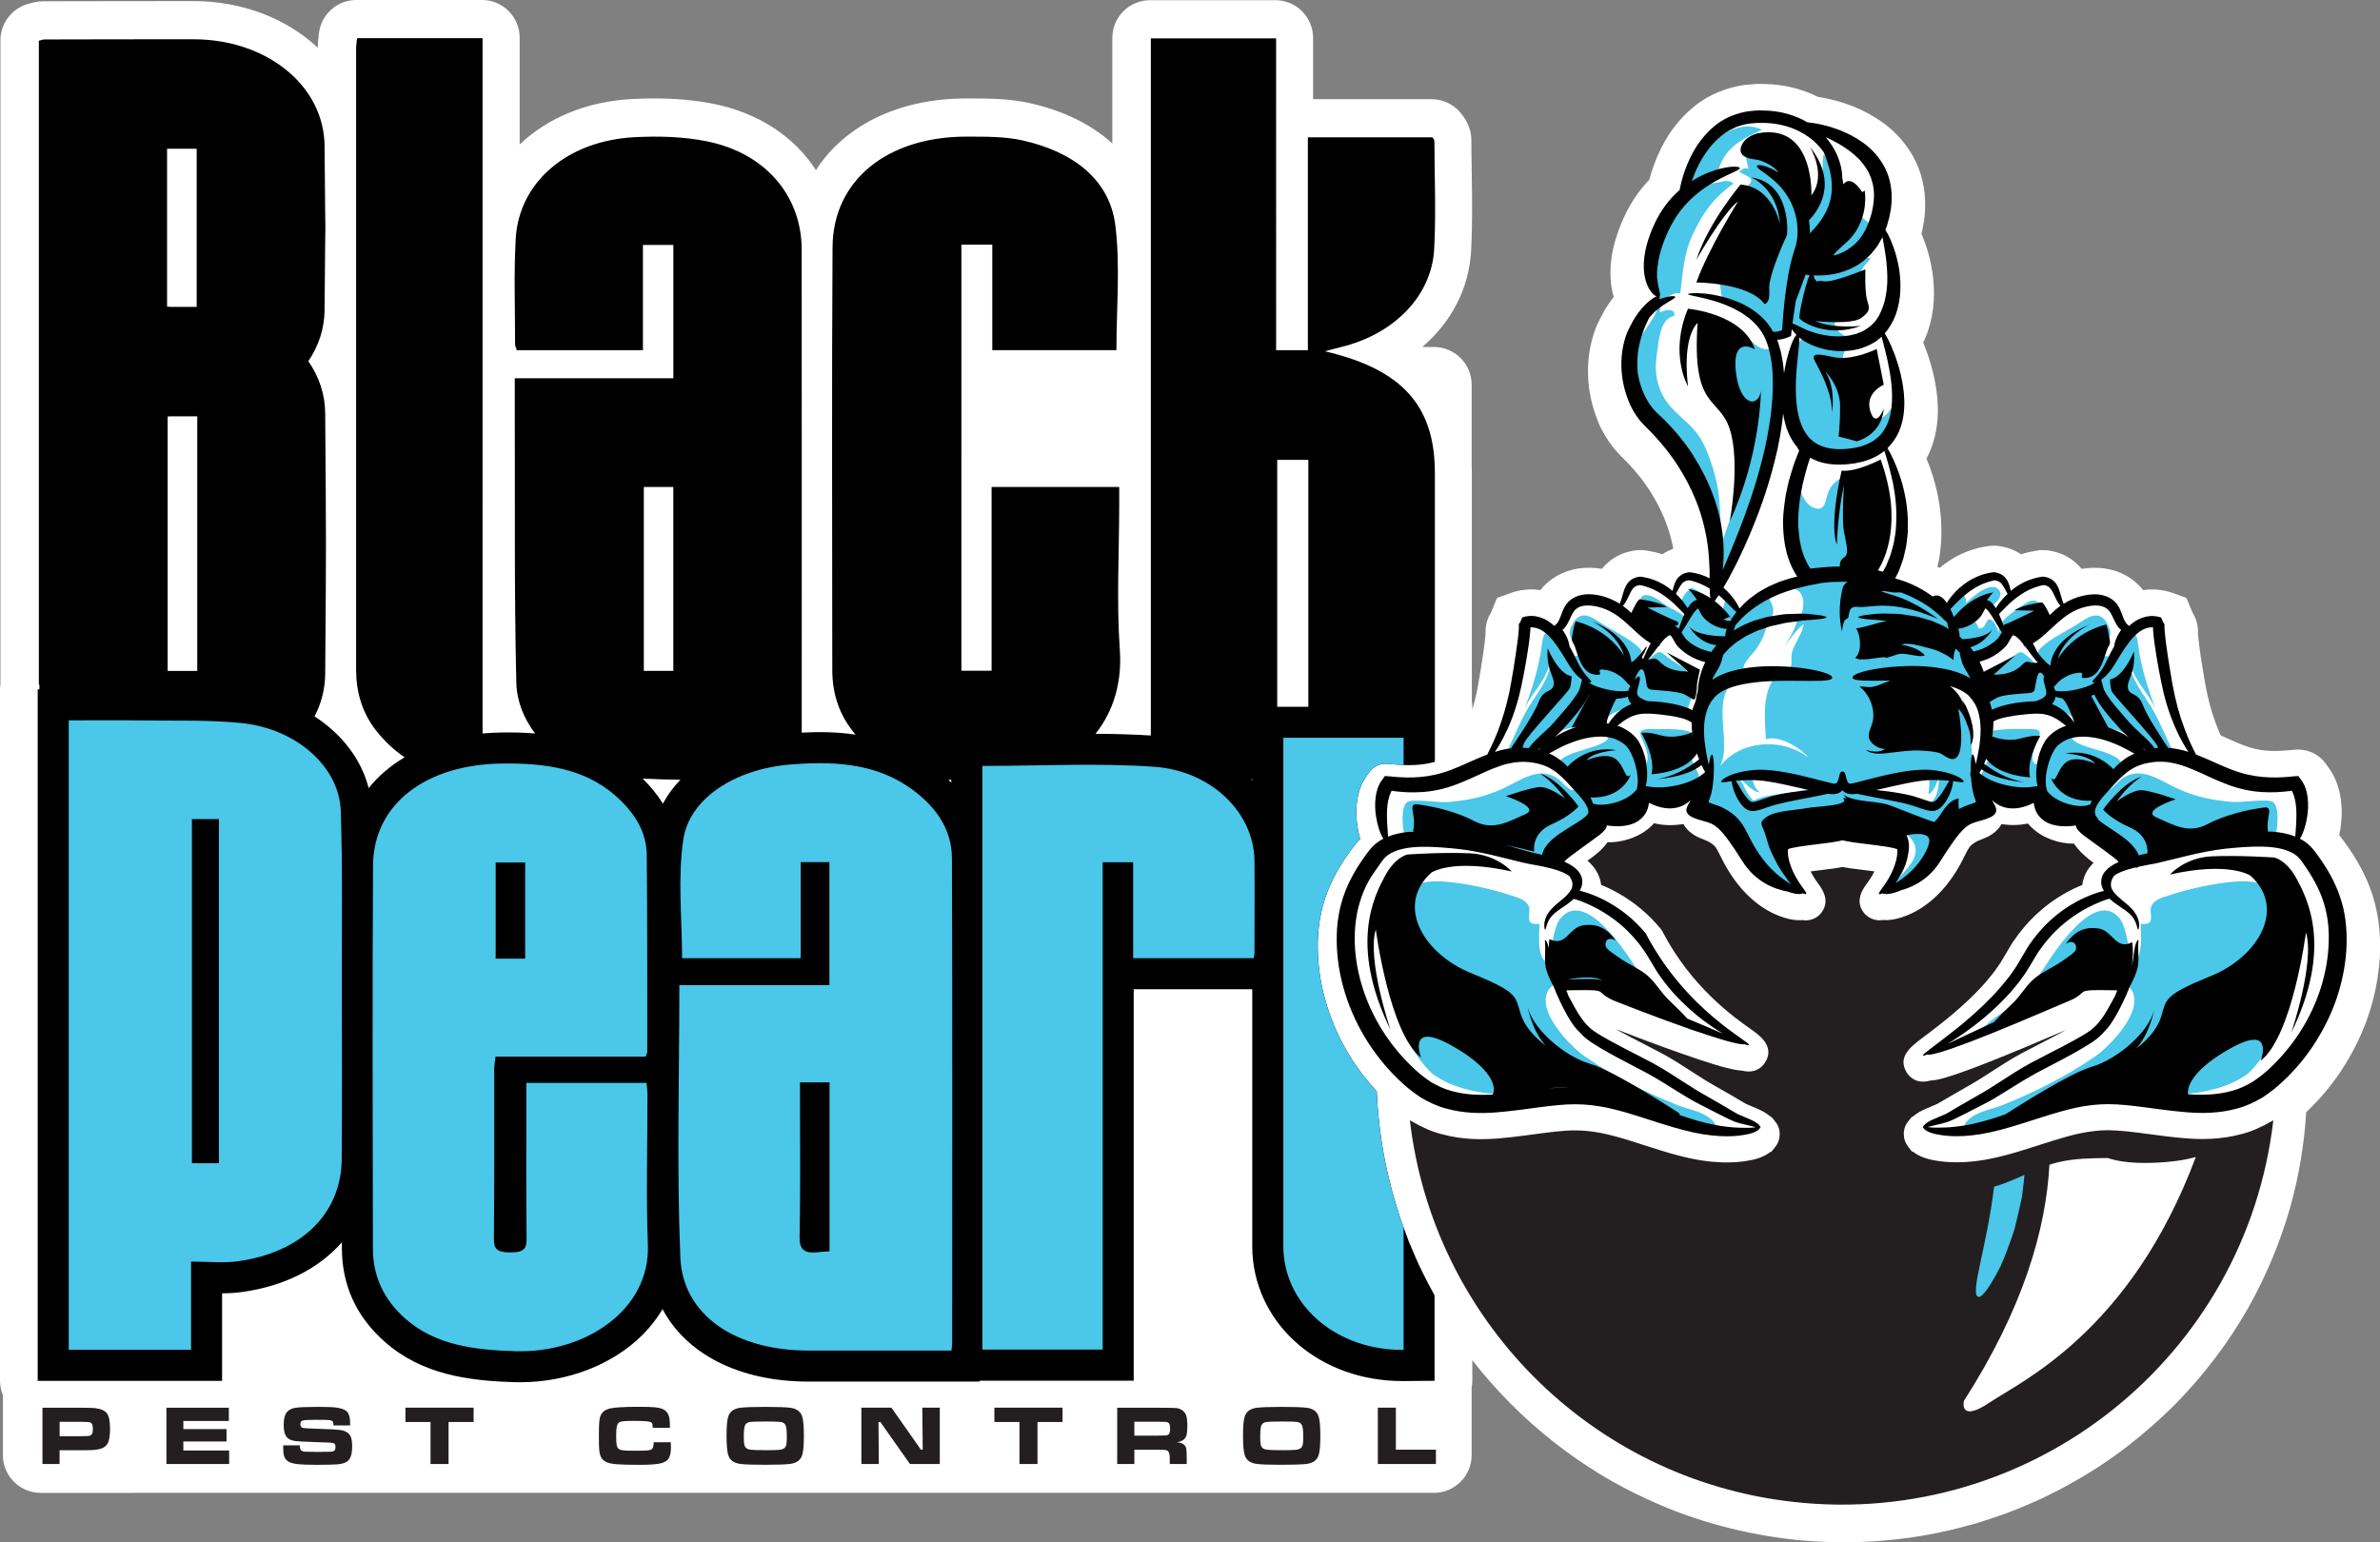
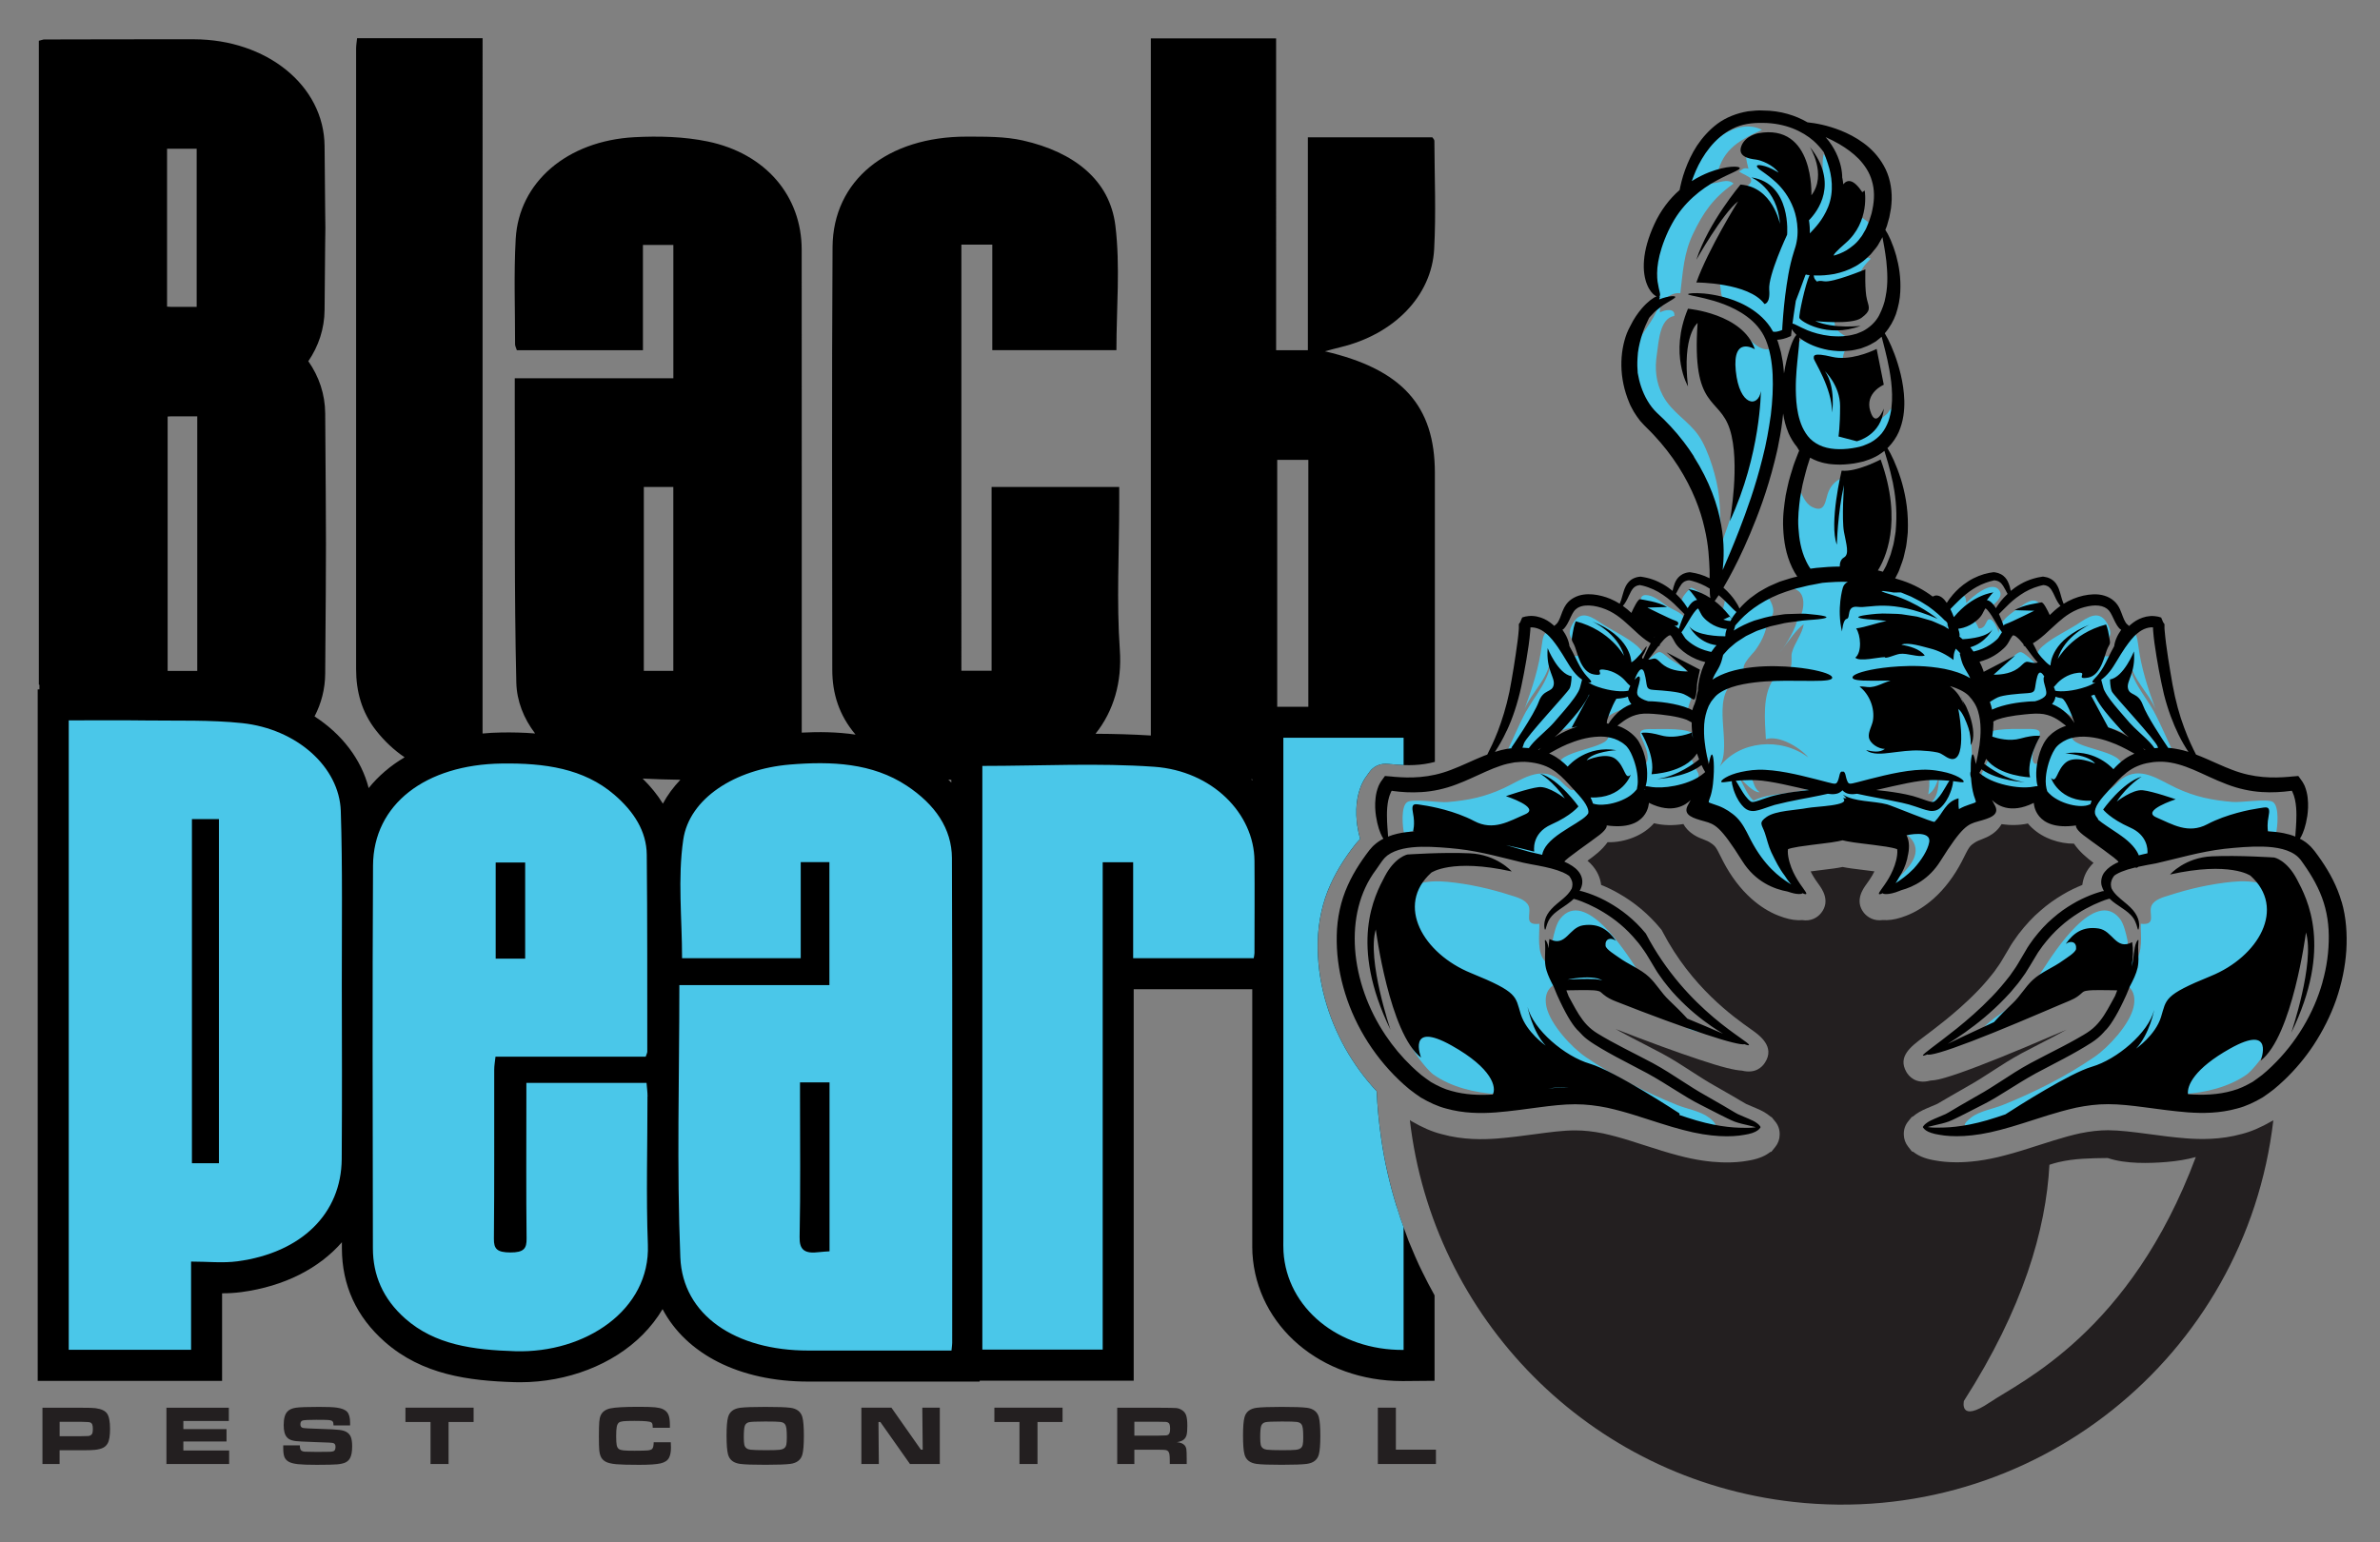
<svg xmlns="http://www.w3.org/2000/svg" id="Layer_2" data-name="Layer 2" viewBox="0 0 535.94 347.35">
  <rect x="0" y="0" width="535.94" height="347.35" fill="#808080" stroke="none" />
  <defs>
    <style>
      .cls-1 {
        fill: #000;
      }

      .cls-1, .cls-2, .cls-3, .cls-4 {
        stroke-width: 0px;
      }

      .cls-2 {
        fill: #231f20;
      }

      .cls-3 {
        fill: #4ac7e9;
      }

      .cls-4 {
        fill: #fff;
      }
    </style>
  </defs>
  <g id="Black_Pearl_Logo" data-name="Black Pearl Logo">
    <g>
-       <path class="cls-4" d="M535.85,216.07c-.29,4.36-1.18,8.73-2.66,13.02-1.44,4.14-3.45,8.19-6,12.07-2.18,3.28-4.71,6.3-7.54,9.01-.11.11-.22.21-.33.31-.41,6.83-1.53,14-3.58,21.35-2.15,7.59-5.31,15.33-9.57,22.9-4.3,7.54-9.78,14.87-16.39,21.58-6.66,6.64-14.38,12.76-23.23,17.66-2.18,1.29-4.49,2.36-6.78,3.52-2.35,1.02-4.7,2.13-7.15,3-2.42.97-4.94,1.73-7.45,2.55-2.55.69-5.11,1.43-7.75,1.95-10.48,2.31-21.62,2.91-32.85,1.84-11.21-1.2-22.56-4.07-33.29-9.02-15.15-6.84-29.01-17.69-39.74-31.46v4.61c0,.53-.05,1.05-.15,1.55v15.21c0,4.69-3.81,8.5-8.5,8.5H9.15c-4.69,0-8.5-3.81-8.5-8.5v-13.5c-.41-1-.65-2.1-.65-3.25v-155.73c0-.43.04-.84.1-1.25V9.08C.1,5.18,2.75,1.78,6.54.83c.15-.04.26-.07.34-.09.54-.16,1.55-.45,2.89-.45l7.3-.02c8.83-.02,17.66-.04,26.49-.03,11.18.02,21.11,4.03,27.99,10.5,0-.9.09-1.65.17-2.32.03-.22.06-.47.08-.74.42-4.36,4.08-7.69,8.46-7.69h28.26c4.69,0,8.5,3.81,8.5,8.5v24.06c6.19-5.93,14.98-9.69,25.21-10.24,6.98-.37,13.26,0,18.68,1.12h0c10.06,2.08,18.02,7.44,22.83,14.88,6.39-9.98,18.55-16.13,33.73-16.13h.8c4.23,0,9.03,0,13.73,1.07,7.59,1.71,13.85,4.83,18.48,9.07V8.54c0-4.69,3.81-8.5,8.5-8.5h28.21c4.69,0,8.5,3.81,8.5,8.5v13.8h26.68c2.78,0,5.37,1.36,6.96,3.62,1.33,1.75,2,3.65,2,5.66,0,2.31.05,4.64.08,6.96.09,5.83.19,11.86-.14,17.92-.46,8.5-4.47,16.08-10.99,21.65h2.62c4.69,0,8.5,3.81,8.5,8.5v18.07c.02.56.04,1.11.04,1.68v51.47c.07.43.11.86.11,1.31v.63c.38-1.29.71-2.6.99-3.92.66-3.44,1.27-7.22,1.76-10.92.11-.86.18-1.53.22-2.12v-.21s0-.19,0-.19c0-.03,0-.07,0-.1v-.04s0,0,0,0c0-1.81.54-3.22,1.19-4.27l1.41-3.39,3.15-1.12c.76-.27,1.94-.61,3.28-.72.46-.04.95-.08,1.51-.06.13,0,.45,0,.84.04.32.02.65.06.97.11,2.04-2.61,5.17-4.38,8.61-4.87,1.65-.25,3.39-.23,5.25.08,1.15-1.42,2.63-2.56,4.28-3.26l.34-.14c.39-.15,1.07-.42,1.96-.58.52-.11,1.19-.23,2.07-.24h.67s1.32.21,1.32.21c.38.06.77.14,1.15.23.59.13,1.2.3,1.82.51.8-.54,1.62-.95,2.47-1.26-.09-.45-.18-.92-.3-1.39-.89-3.94-2.54-7.8-4.92-11.54-1.33-2.08-2.88-4.07-4.6-5.91l-.11-.12c-.33-.37-.66-.69-1-1.03-.61-.6-1.37-1.35-2.22-2.33l-.28-.34c-.78-1.01-1.38-1.87-1.88-2.71l-.25-.44c-.08-.15-.16-.29-.24-.43-.32-.58-.75-1.35-1.12-2.32-2.84-6.83-3.06-14.48-.6-21l.05-.13c.31-.77.67-1.54,1.1-2.35.8-1.64,1.79-3.2,2.94-4.65-.66-2.26-.88-4.8-.65-7.43.28-3.31,1.29-6.87,2.98-10.56,1.43-3.13,3.37-6.01,5.69-8.42v-.02c.32-1.19.66-2.27,1.03-3.28.96-2.6,2.07-4.86,3.41-6.92,1.85-2.78,4-5.07,6.44-6.89,2.82-2.1,6.31-3.54,10.1-4.17l1.07-.12c1.08-.11,2.41-.25,3.91-.16,4.23.06,8.35,1.06,12.02,2.9,2.7.4,5.38,1.13,8.01,2.18,2.51,1.02,4.68,2.22,6.68,3.68,2.75,1.98,5.08,4.6,6.72,7.54,1.83,3.19,2.81,7.23,2.73,11.32,0,.82-.08,1.54-.13,2.07-.02.16-.03.31-.05.47l-.06.53c-.09.57-.19,1.14-.31,1.72l-.29,1.32c.58,1.35,1.11,2.85,1.57,4.45.99,3.58,1.39,7.13,1.2,10.6-.1,2.24-.55,4.58-1.34,6.98l-.05.14c-.28.79-.61,1.57-.99,2.33.93,2.23,1.7,4.59,2.29,7.05.62,2.64.94,5.06,1.01,7.44.08,3.81-.53,7.15-1.88,10.25l-.05.11c-.19.43-.41.85-.63,1.26.52,1.25,1,2.58,1.44,3.97,1.34,4.38,1.96,8.52,1.92,12.74l-.04,1.86c-.03.54-.08,1.07-.15,1.62l-.12,1.03c-.05.45-.12,1.07-.27,1.77l-.32,1.38c.17.09.33.19.49.28.69-.58,1.49-1.18,2.41-1.77,2.16-1.4,4.72-2.44,7.34-2.95l1.21-.2c1.3-.21,2.37-.04,2.86.06,1.23.2,2.39.59,3.47,1.16.37.19.73.41,1.08.64.08-.03.16-.05.23-.08.67-.22,1.25-.36,1.68-.46l1.43-.27c.15-.03.3-.05.45-.07l.5-.08.17.02c.72-.05,1.43,0,2.12.15l.26.05c2.62.45,5.1,1.92,6.78,4.01.84-.14,1.69-.22,2.53-.24,3.76-.11,7.2,1.09,9.77,3.39.6.52,1.11,1.08,1.55,1.64.33-.05.65-.09.98-.11.38-.04.7-.04.88-.04.54-.02,1.02.02,1.47.06,1.34.11,2.52.45,3.28.72l3.13,1.12,1.42,3.39c.64,1.03,1.19,2.43,1.19,4.2v.03s0,.38,0,.38v.18c.31,3.45.91,6.9,1.48,10.25l.24,1.38c.54,2.98,1.33,5.9,2.25,8.34.39,1.06.78,2.01,1.15,2.83.48.21.96.42,1.43.63l1.23.55c.99.44,1.83.79,2.61,1.08,3.54,1.37,6.64,1.35,9.48,1.12l1.87-.16c.14-.01.27-.02.41-.03l.43-.03.19.03c2.4.06,4.62,1.22,6.03,3.21l1.01,1.41c.44.66.76,1.3.93,1.65l.31.68c.59,1.48.99,3.03,1.16,4.59.31,2.55.09,4.66-.1,6.03-.09.59-.19,1.15-.3,1.7.21.25.41.5.59.75.58.76,1.1,1.49,1.59,2.21,2.68,3.91,4.52,7.69,5.62,11.58,1.17,4.07,1.62,8.59,1.32,13.46Z" />
      <path class="cls-1" d="M317.15,279.35c-.91-2.48-1.87-4.95-2.61-7.5-1.57-5.07-2.79-10.28-3.53-15.58-.52-3.52-.84-7.03-.99-10.49-5.51-5.92-9.54-13.06-11.65-20.8-1.17-4.23-1.72-8.58-1.62-12.89.09-4.49,1.07-8.93,2.84-12.84.78-1.76,1.75-3.52,2.95-5.37.51-.8,1.06-1.57,1.62-2.35l1.11-1.44c.08-.08.15-.17.22-.26.21-.24.47-.55.8-.86-.27-.93-.48-1.93-.64-3-.19-1.33-.36-3.09-.09-5.29.14-1.24.46-2.51.95-3.73l.18-.4c.22-.45.44-.89.74-1.34l.97-1.36c.84-1.17,2.17-1.83,3.6-1.83h.06s.16,0,.16,0c.1,0,.19.01.29.02l1.91.16c2.49.21,5.44.26,8.69-.61,0-21.7,0-43.4,0-65.11,0-15.1-7.4-23.33-24.76-27.36,1.3-.35,2.38-.66,3.48-.92,12-2.87,20.55-11.48,21.12-22.08.44-8.12.08-16.26.05-24.4,0-.29-.32-.57-.46-.8h-28.03v47.96h-7.15V8.64h-28.21v157.01c-4.14-.26-8.3-.37-12.46-.39,4.11-5.13,5.98-11.69,5.48-18.83-.77-10.99-.14-22.05-.14-33.08v-3.67h-28.74v41.39h-6.8V55.09h6.96v23.77h27.95c0-9.5.9-18.89-.24-28.1-1.26-10.15-9.24-16.51-20.85-19.13-4-.9-8.38-.85-12.59-.86-17.91-.03-30.14,9.84-30.24,24.87-.2,31.75-.06,63.5-.06,95.24,0,5.31,1.53,10.24,5.24,14.57-4.2-.62-8.33-.65-12.12-.45,0-36.25.02-72.5-.01-108.75,0-12.06-8.06-21.68-21.18-24.39-5.29-1.09-11.03-1.25-16.5-.96-15.16.82-26.01,10.14-26.72,22.92-.44,7.89-.13,15.81-.14,23.72,0,.41.24.82.4,1.34h28.39v-23.72h6.85v30.03h-35.71c0,2.44,0,4.43,0,6.41.08,20.72-.14,41.44.35,62.15.1,4.1,1.65,8.06,4.23,11.44-2.64-.21-5.2-.26-7.58-.22-1.45.02-2.87.1-4.25.23V8.6h-28.26c-.1.99-.22,1.65-.22,2.31,0,55.24,0,84.56,0,139.8,0,5,1.25,9.73,4.58,13.92,1.86,2.35,3.98,4.32,6.34,5.93-3.19,1.89-5.92,4.22-8.09,6.93-1.65-6.49-6.08-12.2-12.19-16.14,1.52-2.92,2.38-6.17,2.4-9.64.24-32.42.22-26.2,0-58.61-.03-4.32-1.4-8.32-3.8-11.75,2.31-3.39,3.63-7.32,3.66-11.55.23-32.42.25-4.47,0-36.88-.1-13.72-13.12-24.04-29.4-24.07-11.25-.02-22.49.02-33.74.04-.25,0-.49.12-1.2.29v145.04h.13v1.05h-.39v155.73h41.52v-19.72c1.44,0,2.9-.08,4.39-.28,9.63-1.3,17.43-5.32,22.59-11.22v1.38c.02,8.33,3.26,15.41,9.65,21.04,8.47,7.47,19.03,8.78,29.17,9.09.43.01.86.02,1.3.02,10.66,0,20.91-3.96,27.62-10.72,1.77-1.78,3.26-3.71,4.47-5.75,5.31,10.08,17.26,16.31,32.77,16.32,3.6,0,7.2,0,10.8,0,2.7,0,5.39,0,8.09,0h19.74s.02-.2.02-.2h34.67v-88.17h26.7v56.27s0,.65,0,.65c0,.78-.01,1.66.04,2.6.99,16.43,15.46,28.73,33.74,28.73.11,0,.23,0,.34,0l6.93-.06v-19.25c-.94-1.69-1.85-3.41-2.7-5.16-1.19-2.34-2.17-4.78-3.2-7.21ZM37.62,33.5h6.67v35.62h-5.7c-.32-.02-.64-.04-.97-.06v-35.56ZM44.42,151.11h-6.67v-57.3c.24-.02.47-.03.71-.04h5.96v57.34ZM144.98,109.68h6.64v41.41h-6.64v-41.41ZM149.28,181.01c-1.2-1.96-2.73-3.85-4.57-5.66,2.83.14,5.66.23,8.5.27-1.57,1.65-2.91,3.45-3.94,5.38ZM214.22,176.25c-.21-.22-.45-.45-.68-.67.22.03.45.05.68.07v.6ZM282,175.77c-.08-.09-.17-.17-.26-.26h.26v.26ZM294.62,159.18h-7.01v-55.61h7.01v55.61Z" />
      <path class="cls-3" d="M204.21,176.97c-7.77-5.15-16.99-5.55-26.31-4.78-12.41,1.03-22.69,7.65-24.04,16.92-1.28,8.75-.27,17.72-.27,26.7h26.72v-21.64h6.46v27.69h-33.79c0,20.67-.61,41.02.22,61.33.53,13.05,12.47,20.98,28.78,20.98,8.99,0,17.99,0,26.98,0h5.3c.08-.88.16-1.29.16-1.7,0-36.4.07-72.79-.06-109.19-.02-6.64-3.77-12.08-10.15-16.31ZM186.8,281.82c-.82.06-1.57.09-2.31.18-3.33.43-4.49-.52-4.43-3.39.22-10.57.09-21.15.09-31.72v-3.11h6.65v38.04ZM76.74,182.65c-.33-9.92-9.92-18.48-22.22-19.79-7.19-.76-14.55-.5-21.84-.6-5.7-.08-11.4-.02-17.2-.02v141.76h27.55v-19.87c3.74,0,7.18.38,10.45-.06,14.43-1.94,23.39-10.77,23.47-23.05.1-16.89.04-22.27.02-39.16-.02-12.59.19-26.63-.23-39.21ZM49.3,261.98h-6.08v-77.5h6.08v77.5ZM314.55,271.85c.44,1.54.97,3.05,1.52,4.54v27.64c-14.72.12-26.29-9.47-27.05-22.16-.06-.94-.03-1.89-.03-2.83,0-48.9,0-59.79,0-108.69,0-1.33,0-2.67,0-4.19h27.08v6.14c-.57-.02-1.13-.06-1.66-.1l-1.91-.16c-.1-.01-.19-.02-.29-.02h-.16s-.06,0-.06,0h0c-1.43,0-2.76.66-3.6,1.83l-.97,1.36c-.3.45-.53.89-.74,1.34l-.18.4c-.49,1.22-.81,2.49-.95,3.73-.26,2.2-.09,3.95.09,5.29.16,1.07.38,2.07.64,3-.33.32-.59.62-.8.86-.07.09-.15.17-.22.26l-1.11,1.44c-.56.78-1.11,1.55-1.62,2.35-1.2,1.84-2.16,3.61-2.95,5.37-1.77,3.91-2.75,8.35-2.84,12.84-.1,4.32.45,8.66,1.62,12.89,2.12,7.74,6.14,14.88,11.65,20.8.15,3.47.48,6.97.99,10.49.74,5.31,1.96,10.52,3.53,15.58ZM145.82,246.95c0-1.01-.15-2.01-.23-3.06h-27.06v3.6c0,10.49-.07,20.98.05,31.46.03,2.24-.61,3.14-3.67,3.13-2.99-.02-3.72-.8-3.69-3.1.12-12.69.05-25.38.07-38.07,0-.9.17-1.8.29-2.93h33.82c.18-.55.36-.84.36-1.13-.02-14.79.03-29.57-.12-44.36-.05-5.26-2.88-9.7-7.3-13.5-6.9-5.94-15.73-7.16-25.33-7.03-17.2.23-28.94,9.19-29.01,22.98-.16,28.74-.08,57.47-.03,86.21.01,5.95,2.19,11.32,7.28,15.82,6.7,5.91,15.25,7.06,24.76,7.35,15.78.48,30.44-9.28,29.88-24-.42-11.11-.08-22.23-.09-33.35ZM111.62,194.25h6.64v21.65h-6.64v-21.65ZM282.49,193.86c.06,6.92,0,13.85,0,20.77,0,.31-.08.62-.17,1.17h-27.15v-21.6h-6.86v109.76h-27.1v-131.46c13.21,0,26.04-.7,38.69.19,13.1.93,22.5,10.54,22.59,21.16Z" />
      <path class="cls-2" d="M511.63,252.47c-2.51,1.45-4.66,2.37-6.75,2.91-4.93,1.37-9.54,1.23-12.58,1-3.05-.24-5.79-.61-8.44-.97-3.46-.46-6.46-.84-9.14-.86h0c-1.96,0-4.04.23-6.34.7-1.82.4-3.8.94-5.97,1.62-1.12.35-2.2.7-3.25,1.03-2.71.87-5.26,1.69-7.65,2.3-4.48,1.21-8.14,1.57-10.92,1.57-2.01,0-3.56-.19-4.62-.38-2.04-.31-3.68-.9-4.86-1.77-.09-.07-.18-.14-.27-.21l-.31-.08-.86-1.1c-.61-.77-.94-1.7-.96-2.68-.05-1.08.29-2.13.97-2.97l.82-1.02.21-.06c.24-.21.5-.41.78-.6.93-.67,2.01-1.12,3.25-1.64.47-.2.98-.41,1.52-.65.32-.17.8-.46,1.3-.76.5-.3,1.04-.63,1.62-.95l4.27-2.45c1.54-.86,3.23-1.93,4.96-3.06l.66-.43c1.77-1.14,3.78-2.44,6.12-3.71,1.5-.8,2.96-1.56,4.4-2.29.94-.48,1.86-.95,2.76-1.43,1.02-.53,2.02-1.07,2.98-1.61l-9.28,3.94c-4.07,1.7-7.6,3.13-10.52,4.24-3.27,1.25-5.72,2.1-7.49,2.61-.75.22-2.03.6-3.37.66-3.34.92-4.89-1.09-5.38-1.94-1.99-3.47.96-5.68,3.8-7.82,1.31-.99,2.95-2.22,4.89-3.78,1.84-1.49,4.63-3.82,7.43-6.73,1.14-1.16,2.33-2.55,3.67-4.26.21-.32.44-.63.66-.94.35-.49.68-.95.92-1.37l1.78-3c.51-.93,1.1-1.75,1.62-2.47l.47-.66c1.67-2.16,3.29-3.9,4.95-5.3,1.5-1.32,3.13-2.5,4.97-3.59,1.58-.96,3.14-1.66,4.46-2.21.18-1.49.78-2.95,1.74-4.1.25-.31.51-.6.78-.86-1.59-1.2-3.21-2.56-4.4-4.33-1.61.01-3.33-.27-5-.88l-.14-.05c-.32-.12-.65-.25-.98-.41-1.71-.78-3.17-1.9-4.26-3.2-1.83.4-3.87.45-5.93.15-.12.21-.25.41-.4.6-.98,1.35-2.37,2.08-2.93,2.33-.4.19-.76.33-1.1.47l-.13.05c-.44.17-.87.34-1.15.5-.34.2-.72.47-1,.69-.43.35-.78.88-1.29,1.88l-.93,1.84c-1.73,3.35-3.93,6.24-6.36,8.4-1.91,1.7-3.97,3-6.13,3.84-1.62.64-3.1.98-4.38,1.01-.33.01-.64,0-.93-.02-2.03.31-3.51-.68-4.27-1.62h0c-2.14-2.71-.17-5.43.57-6.45.38-.52.85-1.18,1.32-1.98.17-.31.33-.61.48-.91-1.04-.14-1.99-.26-2.84-.36-1.74-.21-3.12-.38-4.22-.61-.04,0-.08-.02-.12-.02-.06.01-.13.02-.19.04-1.04.22-2.41.39-4.15.6-.84.1-1.79.22-2.84.36.1.22.21.44.34.66.51.92,1.04,1.66,1.47,2.25.74,1.02,2.7,3.73.57,6.43-.85,1.09-2.35,1.95-4.31,1.62-.31.03-.63.04-.98.02-1.2-.02-2.68-.37-4.32-1.01-2.14-.83-4.21-2.13-6.13-3.85-2.42-2.15-4.61-5.04-6.33-8.35-.2-.38-.38-.75-.56-1.11-.46-.92-.89-1.79-1.24-2.21-.18-.22-.4-.42-.71-.65-.2-.15-.41-.29-.63-.42-.06-.04-.21-.12-.36-.19-.26-.12-.52-.22-.79-.33-.33-.13-.67-.27-1.04-.42l-.12-.05c-.56-.26-1.66-.78-2.68-1.89-.32-.36-.61-.75-.84-1.17-2.3.38-4.59.33-6.61-.18-1.14,1.3-2.69,2.4-4.52,3.15-1.94.8-4,1.18-5.94,1.13-1.26,1.76-2.93,3.04-4.53,4.16,1.88,1.58,2.64,3.34,2.93,4.61.07.27.11.55.15.84,1.42.57,2.71,1.2,3.95,1.92,3.59,2.03,6.76,4.7,9.41,7.91l.28.35.21.4c6.52,12.48,15.96,19.16,20,22.01,1.76,1.24,5.4,3.82,3.04,7.44-.64,1-2.15,2.54-5.17,1.8-1.63-.09-4.36-.72-9.49-2.44-5.09-1.68-11.78-4.13-18.97-6.93.33.19.67.38,1.02.57,1.64.9,3.38,1.79,5.22,2.74l4.18,2.18c2.39,1.29,4.4,2.59,6.16,3.73l.66.43c1.75,1.13,3.44,2.21,4.92,3.04l4.34,2.49c.55.31,1.09.64,1.59.94.51.31.99.59,1.31.76.54.24,1.05.46,1.52.65,1.24.52,2.32.97,3.25,1.64.29.2.56.41.8.62l.17.06.78.96c.73.86,1.08,1.95,1.02,3.07-.02.97-.36,1.9-.97,2.66l-.89,1.1-.28.07c-.09.07-.19.14-.28.21-1.15.84-2.78,1.44-4.83,1.75-2.52.46-7.82.9-15.6-1.2-2.33-.6-4.89-1.42-7.6-2.29-1.05-.34-2.13-.68-3.25-1.04-2.17-.68-4.15-1.21-6.04-1.63-2.23-.45-4.3-.68-6.26-.68h-.06c-2.7,0-5.66.4-9.1.86-2.65.36-5.39.72-8.41.97-3.07.23-7.68.37-12.6-1-2.1-.53-4.25-1.46-6.75-2.91l-.35-.24c5.1,44.35,40.26,80.91,86.51,86.01,53.53,5.9,101.72-32.55,107.93-85.97l-.29.19ZM448.11,315.82c-7.04,4.78-5.87-.3-5.87-.3,13.35-20.83,18.48-38.61,19.26-53.19.66-.22,1.33-.42,2.01-.58,3.61-.86,7.39-.9,11.12-.94,4.11,1.39,9.53,1.2,13.26.89,2.38-.2,4.52-.55,6.57-1.11-14.75,39.47-39.48,50.57-46.35,55.24Z" />
-       <path class="cls-3" d="M451.85,266.32c1.36-.53,2.7-1.13,4.03-1.72-.05.55-.09,1.09-.16,1.64-.12.97-.23,1.93-.35,2.87-.12.94-.37,1.85-.56,2.75-.4,1.79-.81,3.52-1.22,5.15-1.1,3.18-2.09,6.04-3.17,8.33-2.33,4.53-4.17,7.08-4.99,6.73-1.86-.77,1.98-11.27,3.61-24.8.96-.28,1.9-.6,2.81-.95Z" />
      <path class="cls-3" d="M343.73,160.12c1.76-3.21,5.67-7.59,5.35-11.4-.59,4.32-4.11,7.09-5.76,10.94,1.75-4.78,3.27-9.46,3.88-14.44.42-3.45,1.28-3.54,3.17-.67,1.2,1.82,2.61,4.19,5.42,2.9.05-2.94-3.44-3.16-1.94-6.4,1.59-3.42,3.65-2.76,6.29-.97,2.72,1.85,6.23,3.38,8.59,5.47,1.98,1.75,1.07,2.52-.89,4.43,1.29,1.16,2.9-1.11,3.97-1.95,2-1.57,1.82-1.59,3.96.2.72.6,3.73,2.18,3.97,2.82.86,2.33-3.15,2.47-4.75,2.58,1.81.65,4.27.26,6.31.37.29,2.46-1.02,4.07-1.34,6.32-2.39.28-5.56-1.66-8.56-1.52-2.85.13-6.55.68-8.97,2.35-2.75,1.9-3.04,2.21-6.59,2.47-3,.22-5.43,1.27-8.06,2.79-.22.45-1.39,1.98-2.47,2.34-1.84.63-3.96-.34-5.99.56,1.44-2.9,2.76-6.23,4.39-9.2ZM373.28,97.93c2.85,3.92,5.77,7.46,7.98,11.8,2.29,4.49,4.06,16.54,5.3,21.38.08-.27.15-.57.22-.87,3.55-.22,5.37-9.43,6.23-12.05,2.01-6.14,3.8-12.75,5.4-19.02,1.05-4.11,1.65-8.82,1.85-13.02.16-3.36-.96-6.81-.5-10.11,2.06,0,2.72-1.58,2.9-3.57.07.23.16.42.27.58.95,1.34,4.8,2.73,6.37,3.2,2.48.73,5.47.67,8.13.51-1.73-1.07-4.74-2.06-4.26-4.66.54-2.92,4.13.19,5.38-2.42.76-1.59-.2-4.8,0-6.59.25-2.28,1.29-3.34,2.73-4.85-.28-.07-.71-.22-1.1-.3.18-.37.29-.93.49-1.27-1.95.85-3.98,1.63-6.23,2.31-2.58.78-3.8.52-6.38.34-1.94-2.38-4.67,4.15-5.41,9.12-.04-1.03-.06-1.99.06-2.71.57-3.5,2.75-12.33,6.69-8.55,3.37,2.94,9.65-1.4,11.08-4.57,1.5-3.31-.73-2.39-2.35-4.84-1.99-3.02-1.11-4.33-4.66-2.19-.65-1.65-.02-4.34-.58-6.14-.49-1.57-1.35-3.38-2.22-4.78-.53,2.24.05,4.64-.2,6.93-.1.91-.48,4.5-1.46,4.82-1.3.42-1.44-3.27-1.73-4.31-1.54-5.46-6.15-11.37-12.59-9.14.33.57.23,1.15.42,1.62-3-1.86-1.66,2.19-1.38,3.42-1.16-.31-1.29.14-2.12.64.44.36,2.46,1.16,2.63,1.6.52,1.37-1.23,1.33-1.21,2.59.02,2.76,4.18,3.37,5.25,5.76,1.15,2.57-1.07,5.16-2.33,6.99-.91,1.32-1.74,1.84-2.16,3.56-.35,1.45.11,3.2-.58,4.48-2.01-1.53-4.47-1.79-6.91-1.54,1.79,1.84.65,4.15,1.97,5.55.26.28,3.16,1.24,3.64,1.49,1.12.56,2.23.94,3.22,1.78,1.52,1.29,6.81,8.12,2.45,7.76-3-.25-5.13-5.15-8.34-4.8-3.22.35-4.24,6.14-3.8,8.64.74,4.2,4.99,7.24,6.1,11.62,1.52,5.99.3,14.48-1.22,20.36-.75,2.9-1.98,5.73-2.84,8.64.11-4.18-.13-8.63-.4-11.33-.38-3.86-2.3-10.37-4.55-13.65-2.35-3.42-6.05-5.22-8.09-9.06-1.55-2.92-1.85-6-1.34-9.28.43-2.75.57-8.07,3.93-8.65.27-1.86-2.16-1.38-3.22-.79-.3-2.03,2.13-4.67,4.57-4.32.6-4.86.76-8.94,2.85-13.34,2.32-4.87,4.57-8.09,9.14-11.35-1.4-1.3-3.44,0-5.13-.05.35-.23.41-.57,1.21-.81,1.05-6.45,4.55-8.64,10.32-11.25-5.71-2.85-12.52,2.93-14.66,7.78-.71,1.6-1.55,3.26-1.89,5-.18.9.18,2.24-.17,3.08-.63,1.49-2.83,2.43-3.87,3.62-.79.91-1.35,2.32-1.84,3.42-1.38,3.08-1.23,6.25-1.23,9.57,0,2.88,1.06,5.91-.11,8.45-1.61,3.5-4.36,5.9-5.38,9.76-.94,3.56-1.35,7.18.07,10.62,1.28,3.11,3.73,4.86,5.59,7.42ZM460.83,149.99c-1.29,1.16-2.9-1.11-3.97-1.95-2-1.57-1.82-1.59-3.96.2-.72.6-3.73,2.18-3.97,2.82-.86,2.33,3.15,2.47,4.75,2.58-1.81.65-4.27.26-6.31.37-.29,2.46,1.02,4.07,1.34,6.32,2.39.28,5.56-1.66,8.56-1.52,2.85.13,6.55.68,8.97,2.35,2.75,1.9,3.04,2.21,6.59,2.47,3,.22,5.43,1.27,8.06,2.79.22.45,1.39,1.98,2.47,2.34,1.84.63,3.96-.34,5.99.56-1.44-2.9-2.76-6.23-4.39-9.2-1.76-3.21-5.67-7.59-5.35-11.4.59,4.32,4.11,7.09,5.76,10.94-1.75-4.78-3.27-9.46-3.88-14.44-.42-3.45-1.28-3.54-3.17-.67-1.2,1.82-2.61,4.19-5.42,2.9-.05-2.94,3.44-3.16,1.94-6.4-1.59-3.42-3.65-2.76-6.29-.97-2.72,1.85-6.23,3.38-8.59,5.47-1.98,1.75-1.07,2.52.89,4.43ZM419.13,95.04c-.14-3.27.16-6.04-1.58-8.85-1.68-2.71-3.84-4.53-1.64-8.08-1.76-.61-4-.01-5.9-.58-2.32-.69-3.13-2.63-4.92-.48-1.23,1.47-1.22,5.6-1.59,7.53-.51,2.62-1.36,5.89-.81,8.87,1.24,6.71,9.16,10.15,15.33,8.07.8.81,7.6-3.88,8.6-6.47.31-.81.74-1.52.21-2.35-1.07-1.66-1.26.08-2.06.64-.83.57-1.01,1.12-2.08,1.46-1.34.43-2.28-.45-3.56.22ZM477.73,175.47c-.92.68-4.04,4.62-3.54.92.27-1.98,3.68-2.33,3.55-4.16-.24-3.62-13.51-3.71-10.85-7.21-3.9-.37-5.39,1.83-6.59,4.8-1.54,3.82-3.5,2.3-2.21-1.34,1.08-3.04,2.78-4.41-1.59-4.29-1.77.05-8.46-.37-9.38,1.39-.64,1.24.99,2.56,1.02,3.57.05,1.35-.62,2.34-1.14,3.56-.81,1.89-1.3,1.54-.14,3.51.2.34,1.9,2.28,2.36,2.47,1.18.5,2.41-.26,3.47-.26,1.61.01,2.67.55,4.09,1.24,4.35,2.12,9.68,2.78,13.38,5.36,2.78,1.94,5.54,5.67,8.9,7.41,3.16,1.65,5.72-.2,8.89-.85,1.25-.03,3.96-3.6,7.79-4.32,2.59-.48,5.7.08,8.33-.05,2.78-.13,5.8-.67,8.45.51.36-1.46.79-6.17-.71-7.12-1.24-.79-7.18.17-9.02.01-4.75-.4-8.44-1.16-12.71-3.14-3.95-1.83-8.09-5.13-12.34-2.02ZM411.83,110.53c-.86,1.88-.6,5.22-3.77,3.65-1.56-.78-2.41-2.89-2.93-4.48-1.61,1.4-2.03,5.95-2.17,7.97-.19,2.7-.02,5.72.8,8.07,1.18,3.39,2.19,5.6,5.92,4.7,3.22-.78,6.34-2.49,9.42-.93.12.37.35.55.71.54.18-1.36,1.18-2.81,1.71-3.97.99-2.15,1.38-3.72,1.68-6.19.58-4.7,1.39-11.37-2.04-15.41-2.81,3.19-7.36,1.77-9.33,6.07ZM514.03,203.84c-1.43-5.12-6.78-5.67-11.3-5.24-4.84.47-9.6,1.54-14.18,3.02-1.27.41-3.39.91-4.05,2.35-.79,1.7,1.29,4.51-2.44,4.08-.04,2.43.61,6.62-1.37,8.53-2.18-.52-1.29-3.15-1.62-4.81-.3-1.49-.83-3.76-1.74-4.9-5.53-6.87-14.76,7.62-17.06,11.14-1.97,3.02-4.24,5.8-7.15,8.34-2.04,1.77-6,3.87-7.09,6.08.99-.18,1.9-.63,2.93-.77-.89.15-.81-.38-.77-.76,2.34-.78,4.74-1.51,7.01-2.53,3.79-1.72,7.16-5.95,11.21-6.88,2.2-.5,4.59.31,6.81.16,1.27-.08,2.36-.72,3.69-.49,3.07.52,4.2,2.72,3.53,5.67-.88,3.88-5.6,9.02-8.81,11.22-6.4,4.38-13.47,7.94-20.63,10.82-2.18.88-5.25,1.36-7.13,2.82-3.69,2.85.56,2.55,2.88,1.96,2.15-.54,4.2-1.51,6.37-2.03,2.44-.59,5.09-.59,7.41-1.4,4.67-1.64,8.97-4,14.05-4.78,5.87-.9,11.24,1.27,17.07.96,4.86-.26,10.33-1.59,14.31-4.42,1.67-1.19,8.67-9.66,4.6-10.9,1.03-3.73,2.05-8.11,2.68-12.3.65-4.38,2.07-10.46.81-14.94ZM439.2,187.29c-3.18,3.59-7.19,11.84-12.98,11.67,1.88-2.03,6.05-5.15,4.98-8.57-1.08-3.47-6.96-4.78-10.21-4.76,4.85-2.89-4.6-4.07-6.35-3.99-1.57.07-5.54.06-6.77,1.27-1.43,1.41-.66,2.6,1.28,2.98-1.72.36-8.42.27-9.5,1.28-2.46,2.31,3.43,11.44,4.99,13.21-4.63-2.08-7.11-4.91-9.78-9.07-2.88-4.49-4.84-7.83-10.43-8.92-.13-2.11.82-4,1.06-5.99.31-2.53-.67-4.31-1.29-6.68-2.05-7.82,1.45-16.38,3.72-23.69.19-.62.41-1.23.65-1.83-.42.39-.93.77-1.24,1.28-.85,1.38-1.08,3.05-1.91,4.41-.49-1.01-.19-2.13-.18-2.38-1.34.45-2.83-.84-3.99-1.47-1.6-.87-2.62-1.77-4-2.9-1.33-1.09-2.52-2.62-3.99-3.47-.75-.43-1.79-.89-2.67-.81-.79.07-1.31.73-2.12.7-.33-1,.59-2.17.8-3.11.25-1.1-.06-2.43,1.33-2.43,1.59,0,3.23,1.34,4.38,2.19,1.55,1.15,3.46,1.52,4.6,3.09.23-1.24-1.48-2.11-1.64-3.31.7-.17.76-1.12,1.12-1.67.48-.73,1.15-1.41,1.74-1.97,1.14.38,2.17,1.16,3.15,1.88,1.33.98,2.48,2.5,3.86,3.28.34-.55.71-2.5.7-3.2,1.55.02,2.4,2.75,3.94,3.12,0,.33-.16.67-.39.99,1.57-1.83,3.48-3.36,5.75-4.36.88,1.06,1.99,3.09,1.28,4.55-.66,1.36-3.02,1.47-3.61,2.92.81-.26,1.64-.46,2.38-.95-.27,2.07-1.36,4.2-2.67,5.98-.54.73-4.45,4.41-1.42,4.67-1.76.71-4.37-.3-5.02,2.18.78.06,1.02.32,1.94-.05-5.68,3.94-.44,14.33-3.46,19.31,4.46-5.78,13.67-6.8,20.01-2.06-1.87-2.21-6.53-5.09-9.59-4.13-.24-4.33-.8-9.74,1.6-13.34-.79-.68-1.86-.92-2.96-1.14,2.56-1.86,5.63,1.48,6.97-1.82.36-.88,0-2.3.26-3.21.63-2.27,2.24-4.01,2.66-6.4-1.74,1.27-3.21,3.57-4.69,5.45,1.42-1.92,3.61-5.91,3.21-7.21.2-.05.68-.16.88-.24.91-2.51.9-5.95-2.55-6.13,3.48-1.45,8.46-1.21,12.13-1.56,1.58-.15,3.46-.53,3.97,1.02.16.49-.38,2.04-.97,3.4,1.48-.39,3.56.22,4.9.61.51-1.71-1.66-3.33-2.29-4.49,4.87-2.31,10.23,1.58,13.81,4.52,2.1,1.72,2.56,1.71,4.59,0,.84-.71,3.61-3.72,3.59-.1,1.13-1.2,5.94-5.57,7.56-2.7.78,1.38-1.3,3.08-2.25,3.59-.28.15-1.61.15-2.1.39-.86.42-1.28.81-1.88,1.49.38,1.02,1.13,1.94,1.49,2.94,1.84.04,1.51-2.2,2.52-2.07.93.12,1.9,2.42,1.95,3.1.13-3.03,3.05-4.53,5.26-6.16,3.3-2.43,4.35-.9,5.77,3.28-1.64,1.72-3.67,2.97-5.41,2.69-2.86-.45-2.49-2.16-4.54.63-1.5,2.05-1.5,3.35-4.27,4-2.14.5-4.09-.04-5.49-1.9,1.82,2.46,1.8,5.87,4.05,8.34-3.7-.15-6.63-2.07-10.59-1.43,6.98,4.51,9.26,11.01,9.24,19.14,0,1.34-.09,2.23.18,3.59.4,2.02,1.65,3.79,1.99,5.82.64,3.83-4.62,3.97-7.02,6.68ZM390.16,141.06c.44-.73.92-1.43,1.45-2.09-.35.39-.73.75-.94,1.08-.2.31-.36.65-.51,1.01ZM407.51,176.92c-3.74-.59-9.59-3.25-13.19-2.01.58,1.21.69,2.73,1.98,3.53-1.54.06-3.58-2.31-4.8-3.55,1.1,1.77,2.11,4.52,3.4,5.42,3.39-1.8,8.74-1.32,12.61-2.73.09-.22.09-.43,0-.65ZM436.59,175.07c-.45,1.22-1.04,3.2-2.38,3.81.2-1.09.35-2.45.19-3.63-4.78-.72-10.49,1.49-15.83,3.45,3.34-1,9.23.55,12.52,1.67,2.35.8,2.61,1.58,4.16-.05,1.12-1.18,1.37-3.64,1.35-5.25ZM324.63,187.24c2.63.12,5.74-.44,8.33.05,3.83.71,6.54,4.28,7.79,4.32,3.17.65,5.72,2.5,8.89.85,3.35-1.75,6.12-5.48,8.9-7.41,3.7-2.58,9.03-3.24,13.38-5.36,1.42-.69,2.47-1.23,4.09-1.24,1.06,0,2.29.76,3.47.26.46-.19,2.16-2.13,2.36-2.47,1.15-1.97.67-1.62-.14-3.51-.52-1.22-1.19-2.22-1.14-3.56.03-1.01,1.66-2.33,1.02-3.57-.92-1.76-7.61-1.34-9.38-1.39-4.36-.12-2.66,1.25-1.59,4.29,1.29,3.65-.67,5.16-2.21,1.34-1.2-2.97-2.69-5.17-6.59-4.8,2.66,3.49-10.61,3.59-10.85,7.21-.12,1.83,3.29,2.18,3.55,4.16.49,3.7-2.62-.24-3.54-.92-4.25-3.11-8.4.19-12.34,2.02-4.27,1.98-7.96,2.74-12.71,3.14-1.84.16-7.78-.8-9.02-.01-1.5.95-1.07,5.67-.71,7.12,2.65-1.18,5.67-.64,8.45-.51ZM401.47,146.04c-.22.29-.45.56-.68.82.19-.18.42-.47.68-.82ZM384.83,251.7c-1.88-1.45-4.95-1.94-7.13-2.82-7.16-2.88-14.23-6.44-20.63-10.82-3.21-2.19-7.92-7.34-8.81-11.22-.67-2.95.46-5.15,3.53-5.67,1.33-.22,2.42.41,3.69.49,2.22.14,4.61-.67,6.81-.16,4.05.93,7.42,5.16,11.21,6.88,2.27,1.03,4.67,1.76,7.01,2.53.05.38.12.91-.77.76,1.03.13,1.95.59,2.93.77-1.09-2.2-5.05-4.3-7.09-6.08-2.92-2.54-5.19-5.32-7.15-8.34-2.29-3.53-11.53-18.02-17.06-11.14-.92,1.14-1.45,3.41-1.74,4.9-.33,1.66.56,4.28-1.62,4.81-1.98-1.91-1.33-6.1-1.37-8.53-3.73.43-1.65-2.38-2.44-4.08-.67-1.44-2.79-1.94-4.05-2.35-4.59-1.48-9.34-2.55-14.18-3.02-4.52-.44-9.87.12-11.3,5.24-1.25,4.48.16,10.56.81,14.94.63,4.19,1.64,8.57,2.68,12.3-4.07,1.23,2.93,9.7,4.6,10.9,3.97,2.83,9.45,4.16,14.31,4.42,5.83.32,11.19-1.86,17.07-.96,5.08.78,9.38,3.14,14.05,4.78,2.31.81,4.97.81,7.41,1.4,2.17.53,4.22,1.49,6.37,2.03,2.32.59,6.57.89,2.88-1.96Z" />
      <path class="cls-1" d="M527.3,203.14c-1-3.51-2.71-6.65-4.6-9.4-.47-.69-.96-1.36-1.45-2.01-.11-.15-.26-.34-.44-.53l-.5-.56c-.34-.36-.74-.65-1.11-.96-.42-.3-.86-.56-1.3-.79.09-.13.18-.27.28-.46.47-.89,1.04-2.36,1.39-4.65.16-1.15.27-2.5.08-4.13-.09-.81-.29-1.7-.67-2.65-.09-.17-.29-.62-.51-.95-.23-.32-.47-.65-.71-.99l-.18-.25c-.06-.09-.19,0-.29-.02l-.62.05-.64.05-.56.06c-3.56.3-7.93.33-12.82-1.57-1-.38-1.99-.79-2.97-1.23-1.7-.74-3.4-1.54-5.17-2.21-.74-1.43-1.71-3.44-2.66-6.03-1.02-2.69-1.95-6-2.63-9.74-.64-3.78-1.42-8.03-1.79-12.34l-.02-.34c0-.11-.01-.19,0-.46-.02-.21.07-.47-.11-.62l-.19-.26-.1-.24c-.12-.28-.23-.56-.35-.83-.43-.15-.94-.28-1.4-.31-.24-.02-.47-.05-.6-.04-.15,0-.31,0-.46.02-.6.04-1.17.17-1.71.35-1.07.36-1.96.94-2.69,1.56-.13.11-.25.22-.36.32-.01,0-.03-.02-.04-.03-.34-.27-.7-.64-.74-.76-.22-.35-.42-.78-.61-1.27-.19-.5-.38-1.06-.66-1.69-.27-.61-.72-1.34-1.35-1.88-1.23-1.12-2.98-1.55-4.56-1.5-1.6.05-3.13.41-4.63,1.02-.8.33-1.5.71-2.15,1.11-.26-.56-.48-1.34-.78-2.42-.18-.6-.38-1.3-.88-2.04-.48-.75-1.43-1.4-2.42-1.56l-.43-.08c-.17-.06-.43.05-.51.04-.22.04-.44.07-.66.11-.44.11-.9.2-1.34.35-.9.28-1.81.66-2.67,1.16-.86.49-1.6,1.02-2.22,1.54-.11-.56-.26-1.27-.67-2.13-.28-.57-.79-1.24-1.56-1.63-.38-.2-.8-.34-1.21-.4-.1,0-.29-.07-.45-.05l-.37.06-.58.09c-1.55.3-3.23.93-4.76,1.92-1.54.98-2.6,2.04-3.39,2.93-.64.73-1.09,1.37-1.42,1.91-.32-.46-.65-.88-1.08-1.2-.25-.2-.75-.45-1.11-.46-.39-.04-.71.09-.97.23,0,0,0,0-.01.01-1.9-1.43-4.21-2.72-6.83-3.59-.56-.18-1.1-.36-1.62-.51.06-.12.13-.25.2-.38.26-.56.6-1.08.78-1.67.39-1.15.89-2.24,1.09-3.39.13-.56.26-1.12.38-1.67.11-.55.15-1.11.22-1.65.06-.54.14-1.08.17-1.6.01-.53.02-1.05.03-1.56.03-4.1-.72-7.62-1.57-10.4-1.07-3.37-2.23-5.72-3.05-7.02.08-.07.16-.13.23-.21.99-1.03,1.78-2.19,2.32-3.4,1.06-2.44,1.31-4.88,1.26-7.05-.06-2.18-.39-4.15-.8-5.89-.84-3.49-1.95-6.13-2.82-7.89-.29-.57-.55-1.04-.78-1.42,1.16-1.34,2-2.87,2.52-4.33.56-1.7.9-3.39.97-4.98.18-3.19-.31-5.96-.92-8.17-.81-2.83-1.75-4.8-2.44-5.81.12-.3.24-.6.35-.89.18-.66.37-1.31.55-1.96.13-.67.26-1.33.37-2,.05-.68.16-1.34.16-2.02.06-2.69-.53-5.4-1.78-7.58-1.23-2.2-2.89-3.9-4.6-5.13-1.7-1.25-3.43-2.11-5.02-2.76-3.09-1.23-5.71-1.69-7.56-1.88-2.66-1.55-6.06-2.64-9.99-2.66-1.12-.09-2.29.07-3.42.18-2.51.42-4.91,1.35-6.85,2.78-1.92,1.44-3.44,3.18-4.63,4.96-1.17,1.8-2.01,3.65-2.66,5.42-.33.89-.59,1.76-.81,2.61-.11.43-.22.84-.3,1.26-.04.21-.08.42-.12.62,0,.04-.01.06-.01.08,0,0-.01,0-.02.01-2.23,1.92-4.27,4.59-5.68,7.68-1.39,3.02-2.13,5.75-2.32,8.07-.21,2.32.14,4.21.68,5.53.54,1.33,1.24,2.09,1.76,2.45.14.1.26.16.38.21-.74.28-1.97,1.15-3.33,2.72-.87,1.02-1.8,2.33-2.57,3.93-.29.54-.57,1.1-.81,1.71-1.61,4.27-1.81,9.96.56,15.58.26.72.69,1.38,1.05,2.08.41.68.89,1.34,1.39,2,1.19,1.37,2.17,2.18,3.15,3.27,1.96,2.1,3.82,4.45,5.46,7.01,3.27,5.14,5,9.88,5.89,13.84.95,3.97,1.04,7.15,1.15,9.57,0,.64,0,1.23.01,1.78-1.4-.72-2.86-1.14-4.2-1.33-.21-.08-.66-.01-.79.03-.2.03-.4.09-.59.16-.39.12-.75.33-1.06.57-.63.49-.97,1.11-1.19,1.63-.28.72-.42,1.3-.51,1.78-.63-.52-1.36-1.05-2.22-1.54-.35-.2-.7-.38-1.06-.54-.84-.39-1.7-.69-2.56-.88-.21-.05-.42-.1-.63-.13-.24-.04-.48-.08-.71-.12-.41,0-.6.09-.84.12-.23.04-.46.15-.68.23-.91.39-1.55,1.17-1.87,1.84-.34.69-.5,1.3-.66,1.84-.24.91-.45,1.58-.68,2.07-.64-.4-1.35-.78-2.14-1.11-.6-.26-1.19-.44-1.8-.61-1.37-.35-2.81-.55-4.27-.33-1.45.21-2.9.94-3.79,2.13-.86,1.2-1.09,2.3-1.46,3.14-.17.43-.35.79-.56,1.09-.15.2-.42.44-.72.68-.12-.11-.23-.22-.36-.32-.73-.62-1.61-1.2-2.69-1.56-.54-.17-1.11-.31-1.71-.35-.15-.02-.3-.01-.46-.02-.12-.01-.35.01-.6.04-.46.03-.96.15-1.4.31-.11.27-.23.55-.35.83l-.1.24-.19.26c-.19.15-.09.41-.11.62,0,.27,0,.35,0,.46l-.02.34c-.06.86-.16,1.73-.27,2.59-.54,4.05-1.18,8-1.84,11.42-.72,3.43-1.67,6.42-2.61,8.88-.87,2.23-1.72,3.96-2.38,5.25-.24.09-.49.17-.74.27-2.51,1.01-4.92,2.23-7.4,3.16-4.89,1.9-9.25,1.87-12.82,1.57l-.56-.06-.64-.05-.62-.05c-.09.01-.23-.06-.29.02l-.18.25c-.24.33-.47.66-.71.99-.22.33-.42.78-.51.95-.38.95-.58,1.83-.67,2.65-.2,1.63-.08,2.98.08,4.13.35,2.29.92,3.76,1.39,4.65.1.19.19.33.29.46-.72.37-1.42.83-2.06,1.41-.4.33-.72.76-1.08,1.15l-.79,1.05c-.51.71-1.02,1.42-1.5,2.17-.97,1.49-1.87,3.09-2.63,4.8-1.54,3.41-2.38,7.29-2.45,11.17-.09,3.86.4,7.81,1.47,11.66,2.11,7.71,6.41,15.06,12.53,20.92.75.74,1.55,1.42,2.35,2.09.81.66,1.73,1.28,2.59,1.88,1.84,1.07,3.75,1.98,5.71,2.48,3.91,1.09,7.72,1.12,11.15.87,6.89-.55,12.73-1.85,17.9-1.84,2.54,0,4.93.32,7.2.78,2.26.5,4.39,1.1,6.39,1.73,4,1.25,7.53,2.47,10.68,3.27,6.3,1.69,10.98,1.63,13.77,1.11,1.38-.2,2.45-.57,3.03-1,.32-.23.49-.43.58-.58.01,0,.04,0,.05-.02.02-.02.02-.07.01-.12.01-.06.01-.11-.01-.14-.01-.01-.04-.02-.05-.03-.11-.21-.36-.5-.88-.85-.81-.59-2.33-1.1-4.17-1.94-.81-.41-1.92-1.14-3.17-1.85-1.27-.73-2.69-1.54-4.28-2.46-1.56-.87-3.26-1.95-5.16-3.18-1.91-1.23-4.01-2.62-6.49-3.97-.99-.52-1.96-1.03-2.93-1.53-2.27-1.17-4.48-2.28-6.54-3.42-1.03-.57-2.03-1.14-2.99-1.73-.9-.55-1.69-1.18-2.38-1.9-1.38-1.44-2.35-3.19-3.27-4.88-.29-.54-.58-1.07-.87-1.6-.15-.39-.31-.79-.47-1.22,0-.06-.01-.1-.01-.13.03,0,.07,0,.1,0h.05c.18,0,.36,0,.55-.01.83-.02,1.7-.04,2.63-.04.93,0,1.91-.01,2.83.05.45.04.91.1,1.19.21.15.05.22.11.36.2.2.17.4.34.6.52.86.72,1.85,1.19,2.74,1.54,7.95,3.14,15.12,5.76,20.35,7.48,4.95,1.66,8.21,2.41,8.6,2.17.65.24,1.03.31,1.08.21.48-.72-14.06-7.58-23.23-25.13-2.68-3.26-5.61-5.43-8.23-6.92-1.31-.76-2.56-1.33-3.72-1.78-.58-.23-1.14-.42-1.68-.59-.26-.09-.53-.16-.79-.23-.18-.05-.14-.03-.18-.04h-.08c-.06-.02-.17,0-.2-.03,0-.01,0-.03,0-.04.05-.09.1-.18.15-.28.09-.24.22-.43.28-.72.17-.52.22-1.17.07-1.79-.3-1.28-1.24-2.17-2.14-2.77-.58-.39-1.19-.71-1.81-.98,0,0,0,0,0,0,.13-.54,6.03-4.56,7.91-6.03,1.88-1.47,1.61-2.14,1.61-2.14,9.38,1.34,9.51-5.09,9.51-5.09,5.37,2.69,8.41.38,9.41-.64-.16.26-.38.67-.7,1.31-1.07,2.14,1.34,2.81,3.75,3.48,2.41.67,3.62,1.07,8.58,8.98,2.95,4.71,7.23,6.32,10.21,6.86,1.08.38,1.89.54,2.44.55.53.02.8-.05.91-.19.45.23.76.28.82.18.25-.31-1.09-1.55-2.42-3.96-.66-1.19-1.31-2.72-1.61-4.41-.08-.42-.11-.84-.11-1.24.01-.17.03-.41.05-.48,0-.02,0-.01.01-.01.08-.03.54-.19.89-.26.48-.11.99-.2,1.52-.29,4.27-.63,7.15-.86,8.86-1.22.39-.07.72-.15,1-.22.28.08.61.15,1,.22,1.71.36,4.6.59,8.86,1.22.42.07.84.14,1.24.23.23.05.45.1.67.16.18.05.45.14.49.16,0,0,0,0,.02,0,0,0,0-.03.04.17.07.69-.06,1.55-.24,2.32-.38,1.56-1.03,2.93-1.65,4.02-1.27,2.17-2.45,3.31-2.22,3.6.06.1.37.05.82-.18.1.13.38.21.91.19.62-.01,1.59-.19,2.91-.72.11-.04.22-.09.33-.14,2.83-.77,6.32-2.53,8.84-6.55,4.96-7.91,6.16-8.31,8.58-8.98,2.41-.67,4.82-1.34,3.75-3.48-.32-.64-.54-1.05-.7-1.31,1,1.02,4.04,3.33,9.41.64,0,0,.13,6.43,9.51,5.09,0,0-.27.67,1.61,2.14,1.88,1.47,7.77,5.49,7.91,6.03,0,.03.03.06.04.09-.17.08-.35.15-.53.23-.92.48-1.83,1.05-2.55,1.95-.75.87-1.01,2.3-.65,3.29.12.38.28.72.45,1.04-.03.03-.15.02-.21.03h-.09s-.03.01-.03.01l-.19.05c-.27.07-.56.15-.84.25-.57.17-1.16.4-1.79.64-1.23.51-2.58,1.12-3.98,1.97-1.4.83-2.89,1.85-4.36,3.15-1.5,1.26-2.95,2.84-4.35,4.66-.62.87-1.26,1.72-1.76,2.64-.6,1.01-1.19,2.01-1.77,3-.55.96-1.24,1.82-1.83,2.71-1.32,1.7-2.67,3.29-4.06,4.72-2.76,2.87-5.5,5.21-7.84,7.1-4.71,3.78-7.82,5.81-7.65,6.11.05.09.41,0,1.04-.25.05.16,1.07.05,2.78-.46,1.73-.5,4.16-1.36,7.15-2.5,2.98-1.14,6.5-2.56,10.38-4.19,1.94-.82,3.97-1.68,6.08-2.57,1.05-.45,2.12-.91,3.21-1.37,1.09-.49,2.12-.83,3.4-1.48.64-.33,1.31-.85,1.74-1.26.21-.19.33-.27.45-.33.13-.06.3-.12.53-.16.91-.17,2.02-.15,3.05-.16,1.04,0,2.02,0,2.94.03.23,0,.46.01.68.02.15,0,.12,0,.14,0h.03s.08-.02.12-.01c0,.04,0,.09-.02.15-.15.39-.29.75-.43,1.11-.55.99-1.09,2.02-1.68,3.04-1.02,1.79-2.23,3.53-3.97,4.8-.83.62-1.92,1.22-2.98,1.83-1.07.6-2.17,1.2-3.31,1.79-2.27,1.19-4.67,2.38-7.11,3.69-2.48,1.34-4.59,2.74-6.49,3.97-1.9,1.23-3.6,2.32-5.16,3.18-1.6.92-3.02,1.73-4.28,2.46-1.25.71-2.36,1.44-3.17,1.85-1.84.83-3.36,1.34-4.17,1.94-.52.35-.77.64-.88.85-.02,0-.04.01-.05.02-.02.03-.03.08-.01.14,0,.05,0,.1.01.12,0,.01.03.01.05.02.09.16.26.35.58.58.58.42,1.65.79,3.03,1,2.79.52,7.47.59,13.77-1.11,3.15-.8,6.68-2.02,10.68-3.27,2-.62,4.13-1.22,6.39-1.73,2.27-.46,4.66-.79,7.2-.78,5.17,0,11.01,1.29,17.9,1.84,3.44.25,7.25.22,11.15-.87,1.96-.49,3.87-1.41,5.71-2.48.86-.6,1.78-1.22,2.59-1.88.79-.67,1.59-1.35,2.35-2.09,2.47-2.36,4.65-4.97,6.49-7.74,2.16-3.28,3.92-6.77,5.17-10.38,1.24-3.61,2.02-7.34,2.26-11.04.22-3.67-.03-7.42-1.04-10.92ZM501.43,176.63c2.71,1.05,5.44,1.6,7.86,1.75,2.44.16,4.62,0,6.53-.25.3-.04.17-.14.37.14.27.58.48,1.2.61,1.83.27,1.26.32,2.46.32,3.49-.01,2.07-.18,3.52-.23,4.45,0,.14-.01.25-.02.37-.88-.35-1.77-.6-2.64-.77-1.2-.23-2.37-.35-3.52-.39-.1-.68-.17-1.85.14-3.4.51-2.55-.51-2.04-2.3-1.79-1.79.26-7.14,1.28-11.48,3.57-4.34,2.3-7.91,0-11.48-1.53-3.57-1.53,4.34-4.08,4.34-4.08,0,0-5.1-1.79-7.4-2.04-2.3-.26-5.87,2.55-5.87,2.55,2.55-3.83,5.61-5.61,5.61-5.61-4.34,1.28-8.67,7.4-8.67,7.4,0,0,1.53,2.04,6.12,4.08,3.79,1.69,3.93,4.76,3.86,5.78-.34.08-.68.15-1.02.23-.31.08-.62.16-.93.23-.53-1.39-1.9-2.94-3.92-4.37-.25-.18-.49-.35-.74-.52-1.82-1.25-3.5-2.27-4.51-3.15.07-.12-.14-.35-.41-.73-.29-.39-.44-.98-.17-1.77.26-.8.92-1.76,1.82-2.81.9-1.02,2.07-2.3,3.26-3.55,1.22-1.25,2.6-2.45,4.33-3.18.86-.37,1.8-.65,2.83-.8,1.01-.2,2.06-.23,3.13-.19,2.15.13,4.37.8,6.69,1.79,2.32.98,4.75,2.24,7.47,3.26ZM434.42,189.72c-.31,1.72-1.73,4-3.49,5.93-1.55,1.58-2.98,2.57-4.07,3.26,0,0,.38-.56.86-1.44.7-1.08,1.35-2.4,1.74-3.98.05-.19.08-.38.11-.58.41-1.66.48-3.39-.26-4.79,0,0,5.65-1.34,5.11,1.61ZM438.85,141.67s0,.01,0,.02c-.23-.14-.47-.28-.7-.41.13-.16.28-.34.44-.54.07.33.15.65.25.94ZM441.96,143.97c-.25-.2-.5-.41-.74-.62.12-.18.06-.81-.26-1.74.37-.05.76-.12,1.17-.24.96-.28,2-.78,2.97-1.6.31-.26.6-.54.86-.86.44-.54.59-.97.79-1.33.09-.18.18-.34.26-.46l.05-.07s0,0,0,0h0s.03-.04.05-.03c.08.03.29.21.45.39.34.38.65.84.94,1.28.07.12.14.22.21.34.01.03.03.06.05.08.45.73.85,1.43,1.21,2.01.3.51.59.94.84,1.27-.11.16-.21.32-.3.47-.17.28-.33.55-.47.75-.08.12-.11.15-.19.23l-.3.29c-.85.78-1.92,1.47-3.09,1.96-.63.26-1.25.46-1.85.6-.07.02-.14.03-.21.05-.23-.32-.46-.65-.71-.97,3.46-.99,5-4.05,5-4.05-1.11,1.66-4.61,2.12-6.71,2.24ZM447.45,148.47c.54-.23,1.06-.49,1.55-.78.54-.32,1.05-.68,1.53-1.07.24-.2.47-.4.69-.61l.33-.33c.1-.11.21-.23.35-.41.43-.6.63-1.07.87-1.47.21-.39.49-.7.48-.68.06.02.07-.08.26,0,.04.01.09.02.13.03l.16.1c.11.06.23.13.34.24.47.37.92.88,1.32,1.37.08.1.16.2.23.3-.02.1-.02.18.02.25.04.07.13.12.28.12.58.75,1.09,1.46,1.55,2.07.5.69.97,1.23,1.35,1.6-.43.16-1.15.14-1.88-.08-1.34-.4-1.34.81-3.36,1.88-2.02,1.08-4.71.94-4.71.94l4.84-4.3-7.08,3.67c-.04-.12-.07-.23-.1-.35-.22-.63-.51-1.28-.84-1.93.55-.15,1.11-.32,1.69-.57ZM471.88,156.98c.29.58.63,1.13.98,1.66.71,1.06,1.52,2.05,2.36,3.04.45.51.88,1,1.28,1.46.42.46.81.9,1.19,1.32.59.62,1.16,1.13,1.7,1.58-.5-.32-1.06-.65-1.68-.97-.87-.43-1.86-.87-2.97-1.25l-3.85-7.13s.07-.02.11-.03c.19-.07.39-.13.59-.2.04,0,.08,0,.09,0v.07s0,.02,0,.02c.05.11.13.3.2.43ZM475.91,173.24c-.88-.94-4.73-4.6-10.83-3.55,0,0,5.24.27,6.72,2.29,0,0-4.44-2.02-6.59-.27-2.15,1.75-2.02,4.84-3.36,3.5,0,0,1.85,5.5,9.15,5.11-.11.27-.2.54-.27.81-.38.15-.89.35-1.59.38-1.24.11-3.23-.2-5.13-1.07-1.83-.87-2.56-1.7-2.99-2.21-.29-.82-.44-1.9-.32-3.22.07-.95.29-2.01.61-3.1.33-1.08.79-2.25,1.42-3.22.52-.85,1.59-1.62,2.71-2.12,1.15-.5,2.51-.69,3.93-.66,2.87.09,5.28.95,7.13,1.71,1.74.75,3.09,1.53,4.14,2.11-.75.33-1.47.71-2.1,1.15-1.05.73-1.9,1.55-2.64,2.37ZM458.59,175.66c.04.49.13.95.26,1.4-.44-.05-1.25.27-2.61.27-1.6.05-3.94-.22-6.32-1-2.39-.8-3.53-1.69-4.15-2.21-.02-.02-.04-.04-.06-.05.11-.17.22-.36.34-.57.04-.08.09-.17.14-.25,3.72,2.66,9.75,2.9,9.75,2.9-4.17-.53-7.82-3.11-9.15-4.14.16-.34.31-.71.46-1.1,2.92,3.92,9.89,4.16,9.89,4.16-.94-3.9,2.29-9.28,2.29-9.28,0,0-1.08-.4-4.44.54-2.51.7-5.18-.02-6.36-.43.14-.89.23-1.84.26-2.85,0-.18-.01-.37-.02-.55.17-.09.34-.18.52-.27l.24-.12.12-.04.24-.08c.63-.21,1.33-.4,2.06-.54,1.24-.25,2.59-.43,3.98-.56.33-.02.69-.05,1.08-.1,1.66-.13,2.88-.09,3.95.24,1.12.32,2,.84,2.74,1.34.57.41,1.04.77,1.45,1.09-.94.32-1.83.74-2.62,1.31-.35.22-.65.49-.94.77l-.44.41-.42.52c-.28.35-.44.68-.65,1.02-.16.34-.32.67-.47.99-.55,1.31-.84,2.59-1.02,3.79-.18,1.21-.21,2.35-.08,3.4ZM464.23,157.24c.06.03.1.06.17.09.79.34,2.33,4.07,2.73,5.51-.37-.6-.93-1.36-1.87-2.27-.74-.69-1.77-1.46-3.18-1.99.18-.21.35-.44.48-.69.17-.31.26-.65.31-.98.28.1.58.2.9.26.15.03.31.05.46.08ZM460.2,153.28c.07.52.32,1.21.49,1.95.08.36.14.75.09,1.03-.05.28-.16.45-.4.68-.25.22-.63.47-1.09.66-.32.14-.69.25-1.07.35-.54,0-1.09.03-1.62.07-.52.04-1.03.09-1.54.15-1.5.18-2.94.45-4.31.85-.68.2-1.35.43-1.99.72-.11.05-.09.04-.1.05l-.02.02-.05.05h-.01c-.12-.58-.29-1.17-.5-1.77.41-.23.99-.66,1.82-1.04,1.21-.54,4.57-.81,6.72-.94,2.15-.13,1.34-.94,2.15-3.76.4-1.41,1.04-.91,1.58.04-.14.08-.21.39-.13.88ZM482.48,168.43c.22.16.42.32.61.46-.04,0-.07.02-.11.03-.15-.16-.31-.32-.49-.49ZM478.65,145.74c.37-.54.79-1.09,1.24-1.66.45-.52.93-1.07,1.51-1.51.56-.46,1.2-.85,1.9-1.07.35-.11.71-.19,1.08-.21.15,0,.46,0,.42,0,.04,0,.01,0,.02,0h0s0-.01,0,.04c.01.21.02.43.03.65.07.95.17,1.85.29,2.75.59,4.21,1.31,8.04,2.14,11.61.89,3.54,2.07,6.61,3.27,9.07.77,1.57,1.55,2.88,2.26,3.94-.09-.03-.17-.06-.26-.09-1.23-.39-2.51-.63-3.78-.79-.18-.01-.35-.02-.53-.03-1.31-1.93-4.82-7.23-5.69-9.63-1.08-2.96-2.96-2.02-3.36-3.76-.4-1.75,1.75-3.36,1.34-8.34,0,0-2.29,5.78-5.38,6.32,0,0,0,1.75.4,2.69.4.94,9.95,11.02,10.35,12.5.02.08.04.14.06.21-.27.02-.53.04-.8.08-.15-.21-.32-.43-.51-.68-.7-.86-1.76-1.86-3.07-3.05-.65-.6-1.36-1.26-2.04-2.02-.72-.84-1.51-1.75-2.38-2.75-.34-.41-.67-.81-1.01-1.2-.6-.73-1.16-1.46-1.63-2.18-.23-.36-.45-.71-.62-1.06-.18-.3-.31-.83-.42-1.27-.11-.41-.22-.82-.32-1.23.58-.39,1.26-1,1.95-1.87,1.08-1.36,2.03-3.29,3.51-5.44ZM467.83,137.26c.48-.21,1-.37,1.5-.51,1.14-.31,2.28-.47,3.26-.35.98.11,1.79.51,2.31,1.1.53.61.89,1.61,1.39,2.58.25.49.54.98.92,1.41.26.28.28.24.46.34-.06.09-.12.17-.23.36-.27.38-.48.75-.66,1.11-.35.71-.55,1.37-.65,1.92-.02.11-.03.2-.04.3-1.1,1.95-1.76,3.56-2.41,4.66-.75,1.31-1.43,2.05-1.9,2.54-.47.49-.66.77-.58.92.06.11.28.14.7.02-.35.19-.7.39-1.03.57-.21.09-.41.17-.61.26-.18.08-.36.13-.54.2-.72.25-1.45.45-2.13.6-1.37.3-2.61.42-3.61.4-.45,0-.83-.06-1.17-.12-.09-.32-.2-.59-.32-.84.21-.21.41-.44.59-.65.67-.81,2.42-2.29,4.84-2.55s-.81,1.61,2.29,1.08c3.09-.54,3.76-5.51,4.44-6.72.67-1.21.54-.94.27-2.69s-.67-2.55-.67-2.55c-7.8,2.02-10.89,7.8-10.89,7.8,1.48-5.24,7.26-7.8,7.26-7.8-8.6,3.36-8.87,8.74-8.87,9.14s-1.88-1.34-2.97-2.93c-.28-.58-.61-1.25-1.01-1.98.32-.19.68-.41,1.08-.7.97-.69,2.13-1.74,3.53-3.06,1.42-1.28,3.07-2.88,5.48-3.87ZM456.03,133.31c.3-.17.61-.34.92-.48.73-.34,1.46-.62,2.18-.82.18-.05.36-.11.54-.14l.27-.06c.1-.02.19-.04.18-.04-.03-.01.16.02.3.03.15,0,.26.07.39.1.96.28,1.46,1.47,1.93,2.48.37.85.81,1.59,1.25,2.07-.96.68-1.74,1.4-2.42,2.07-.52-1.14-1.42-2.94-1.88-2.85-.67.13-4.03.54-6.05,1.75l4.44.13s-5.11,2.55-6.32,2.96c-.35.12-.52.26-.59.4-.04-.11-.07-.21-.11-.33-.24-.66-.53-1.43-.92-2.29.11-.11.24-.23.37-.37,1.04-.98,2.52-2.85,5.52-4.62ZM439.32,137.04c.47-.47,1.06-1.1,1.85-1.85.8-.75,1.78-1.66,3.13-2.52.27-.18.54-.34.82-.49,1.29-.73,2.62-1.18,3.86-1.46.12-.03,0-.03.2-.01.13,0,.25.03.37.06.24.05.43.14.62.24.37.21.66.56.91.94.41.66.72,1.32,1,1.81-.32.3-.61.59-.87.87-.84.92-1.38,1.71-1.77,2.35-.14-.24-.29-.48-.48-.72-.24-.29-.45-.56-.92-.87-.19-.12-.41-.2-.63-.24.72-.97,1.36-1.73,1.53-1.73,0,0-4.7.4-8.96,5.57-.21-.56-.46-1.16-.78-1.81.04-.04.08-.07.12-.12ZM438.11,139.82c.14.15.25.29.38.43.03.15.07.3.1.44-.19.24-.33.42-.45.56-.13-.08-.26-.16-.39-.23-.76-.33-1.51-.66-2.24-.98-.36-.17-.73-.3-1.11-.39-.37-.11-.74-.21-1.1-.32-.73-.18-1.42-.46-2.12-.54-.7-.11-1.37-.21-2.03-.31-1.3-.25-2.52-.24-3.63-.27-2.21-.13-3.98.13-5.19.28-1.21.17-1.87.34-1.86.51.01.18.75.34,2.07.47.66.07,1.46.13,2.39.18.58.04,1.21.13,1.88.23-2.31.42-4.52,1.33-6.83,1.65,1.01,1.45,1.37,5.31-.19,6.6,1.01.96,5.13-.13,6.64-.13.08.5,2.32-.58,3.36-.73,1.73-.24,4.21.86,5.64.37-1.13-1.52-3.47-2.1-5.27-2.45,1.54-.64,4.85.46,6.48.86,1.9.47,3.71,1.41,5.26,2.58.03-.91.05-1.56.43-2.34.03-.07.07-.13.1-.19.36.35.72.71,1.05,1.09-.06,0-.12.02-.18.02.21.79.35,1.52.63,2.24.14.36.33.73.49,1.04.1.18.2.35.3.52.39.65.7,1.16.9,1.63.02.04.03.07.04.1-1.8-1.08-3.78-1.68-5.77-2.09-4.15-.78-7.52-.71-10.24-.57-2.72.16-4.8.47-6.37.78-3.13.65-4.2,1.3-4.12,1.77.08.48,1.26.69,4.37.68,1.17,0,2.56-.01,4.21-.02-.53.17-1.05.35-1.56.56-1,.41-1.84.8-2.95.9-.86.07-1.65-.24-2.48-.11,2.22,1.72,3.47,4.86,3.01,7.65-.19,1.14-1.08,2.54-.92,3.71.19,1.44,2.16,2.69,3.62,2.67-1.21.92-2.86.61-4.24.26,1.37,1.14,3.8.81,5.49.61,2.24-.26,4.46-.62,6.77-.5,1.23.06,2.61.17,3.82.43,1.07.23,1.69.99,2.66,1.35,4.01,1.48,2.47-9.22,2.01-11.15,1.01.73,1.84,2.99,2.25,4.14.44,1.22.63,2.63.54,4,1.04-1.49.52-4.21.07-5.79-.27-.97-.66-1.92-1.03-2.78-.23-.54-.69-1.1-.97-1.67l.44,1.41c-.63-1.91-1.73-3.38-3.17-4.46.07.02.15.04.22.06,1.59.5,3.05,1.17,4,2.1.95,1,1.73,2.19,2.11,3.51.8,2.64.62,5.4.33,7.64-.26,1.68-.56,3.12-.82,4.27-.3-1.4-.5-2.22-.72-2.2-.19,0-.35.71-.42,1.98-.02.52-.03,1.14-.02,1.84-.12.31-.15.82.07,1.48.05.65.12,1.34.23,2.09.09.58.22,1.19.4,1.84.23.69.47,1.31.45,1.45-.01.05-.04.11-.08.13-.01,0-.13.06-.42.18-.56.2-1.3.41-2.07.73-.38.16-.77.35-1.16.57-.02.01-.05.03-.07.05-.17-.75-.06-1.62-.09-2.44-2.96.78-3.44,3.32-5.4,5.3-.24.24-9.6-3.65-10.67-3.93-3.14-.84-7.37-.52-9.97-2.21l.81.82c-.27,0-.54-.01-.81-.01,1.98,1.7-6.14,1.84-7.99,2.21-2.46.49-7.17.57-9.2,2.01-1.9,1.35-1.04,1.71-.4,3.58.48,1.4.82,3.01,1.46,4.36.95,1.98,1.83,3.73,3.02,5.28.36.58.74,1.11,1.11,1.57.13.15.26.28.38.42-.16-.1-.31-.19-.48-.29-2.13-1.35-5.59-3.86-8.63-9.7-.31-.61-.62-1.22-.93-1.82-.38-.73-.8-1.47-1.32-2.18-.52-.71-1.16-1.37-1.83-1.88-.68-.53-1.31-.93-2.04-1.31-.73-.38-1.47-.64-2.12-.85-.32-.11-.63-.2-.86-.3-.29-.12-.25-.11-.32-.14-.03-.03-.07-.08-.07-.13,0-.05.04-.3.13-.51.1-.3.21-.6.31-.89.08-.31.18-.61.23-.9.13-.58.22-1.14.28-1.66.46-4.18.11-6.69-.23-6.71-.19,0-.4.67-.66,1.9-.02.09-.04.2-.06.3-.3-1.32-.67-3-.9-4.99-.16-1.23-.19-2.58-.12-3.98.1-1.4.42-2.82,1.01-4.15.17-.31.35-.63.53-.95.2-.31.46-.57.68-.86.45-.59,1-1,1.68-1.41,1.34-.8,3.06-1.33,4.88-1.69,3.67-.7,6.89-.74,9.48-.78,2.57.01,4.58.02,6.2.03,3.11.01,4.29-.2,4.37-.68.08-.47-.99-1.12-4.12-1.77-1.56-.31-3.64-.62-6.37-.78-2.72-.13-6.09-.21-10.24.57-.84.16-1.66.38-2.48.63-1.3.43-2.59.97-3.77,1.75.05-.13.1-.26.16-.4.2-.47.51-.98.9-1.63.1-.17.2-.34.3-.52.16-.31.36-.68.49-1.04.25-.63.39-1.27.56-1.95.04-.05.07-.09.1-.14.47-.49.88-1.02,1.37-1.46.61-.49,1.15-1.04,1.79-1.46.65-.41,1.27-.84,1.9-1.22.67-.32,1.34-.64,1.98-.95.32-.17.65-.3.99-.4.34-.11.67-.22,1-.33.66-.2,1.28-.49,1.93-.61.64-.14,1.27-.28,1.88-.42,1.2-.33,2.37-.41,3.42-.56,2.1-.36,3.84-.36,5.03-.51,1.2-.13,1.87-.28,1.88-.45.01-.18-.72-.36-2.05-.53-.67-.09-1.49-.17-2.45-.25-.96-.07-2.05,0-3.27.03-.61.04-1.25,0-1.91.1-.66.1-1.35.2-2.06.31-1.44.14-2.92.65-4.5,1.09-1.53.55-3.12,1.28-4.64,2.25.05-.11.09-.2.13-.33.09-.26.16-.54.23-.84.05-.06.1-.12.15-.17.27.33.38.45.01-.01.31-.37.65-.75,1.04-1.15,2.13-2.25,5.7-4.76,10.23-6.27,1.14-.37,2.16-.73,3.14-.92.97-.22,1.83-.49,2.63-.6.91-.16,1.69-.32,2.38-.46,1.96-.2,3.88-.28,5.76-.23-.56.29-.96.73-1.13,1.34,0,0-1.43,4.66-.18,9.86,0,0,.18-2.69,1.08-2.87s-.18-3.05,2.51-2.69c2.69.36,7.17-1.97,17.93,2.69,0,0-4.66-3.76-10.22-5.38-5.56-1.61.36-.54.36-.54,0,0,.69-.03,1.61-.02.25.09.5.19.74.3.51.21,1.01.42,1.51.62.48.23.94.48,1.4.72.94.43,1.73,1.03,2.54,1.51,1.53,1.09,2.79,2.22,3.77,3.25ZM357.77,156.46s.05,0,.09,0c0,0,.02,0,.03,0l-3.99,7.4s.55-.09,1.33-.22c-1.33.41-2.49.92-3.49,1.42-.62.33-1.18.65-1.68.97.54-.45,1.11-.96,1.7-1.58.38-.42.77-.86,1.19-1.32.41-.46.84-.95,1.28-1.46.36-.42.71-.84,1.05-1.27.63-.79,1.22-1.6,1.75-2.46.26-.43.51-.87.72-1.35.03-.1.01-.08.02-.14ZM370.3,151.63c.81,2.82,0,3.63,2.15,3.76,2.15.13,5.51.4,6.72.94,1.21.54,1.88,1.21,2.29,1.21s.67-2.29.67-3.09.67-3.63.67-3.63l-7.53-3.9,4.84,4.3s-2.69.13-4.71-.94c-2.02-1.08-2.02-2.29-3.36-1.88-.31.09-.61.14-.9.17.24-.28.5-.61.77-.98.46-.6.97-1.31,1.55-2.07.14,0,.24-.05.28-.12.04-.07.04-.15.02-.25.08-.1.15-.2.23-.3.4-.49.85-1,1.32-1.37.12-.11.23-.18.34-.24l.16-.1s.09-.02.13-.03c.19-.09.2.02.26,0,0,0,.1.09.23.28.13.18.26.42.41.69.15.27.3.57.52.91.1.16.27.39.41.54.13.14.26.28.4.42,1.08,1.06,2.37,1.9,3.83,2.52.69.29,1.36.49,2.01.65-.31.62-.58,1.24-.79,1.84-.28.86-.52,1.67-.65,2.46-.09.39-.12.78-.17,1.16-.03.19-.04.38-.05.56v.28c-.02.08-.01.06-.01.1.01-.02-.08.28-.12.46-.05.2-.09.4-.14.59-.08.38-.15.75-.21,1.1,0,.05-.01.09-.02.13-.11.26-.2.53-.28.8-.05.12-.11.23-.16.35l-.16.44-.07.22-.03.11v.03c-.08.11-.11.21-.16.22l-.14-.14-.06-.05h-.01s-.13-.07-.13-.07l-.28-.12c-.76-.31-1.55-.57-2.37-.77-1.63-.41-3.35-.67-5.14-.81-.54-.05-1.09-.07-1.65-.07-.05-.01-.11-.03-.17-.04-.98-.26-1.87-.77-2.15-1.17-.15-.2-.23-.4-.24-.72,0-.31.08-.67.16-1.02.19-.69.39-1.33.45-1.81.07-.48-.02-.78-.17-.83-.18-.05-.41.13-.74.47-.08.09-.17.19-.27.3.55-1.55,1.63-3.56,2.22-1.51ZM372.5,143.52s.1-.1.17-.17c-.05.07-.09.13-.14.2,0,0-.02-.02-.03-.03ZM400.54,99.74c.48-2.22.78-4.44,1-6.62.2,1.4.56,2.9,1.22,4.46.47,1.04,1.08,2.11,1.91,3.1,0,0,0,.02.01.02.13.22.26.44.4.67l.07.15s-.04.07-.05.1c-.02.02-.01,0-.11.25-.14.37-.29.76-.45,1.15-.3.79-.64,1.61-.89,2.52-.27.9-.58,1.83-.84,2.83-.22,1.01-.49,2.07-.7,3.19-.34,2.25-.71,4.73-.56,7.49.14,2.73.56,5.76,2.01,8.79.32.7.72,1.37,1.16,2.03-1.02.18-2.1.54-3.29.92-.5.14-.98.33-1.45.55-.55.24-1.1.48-1.64.72-.53.26-1.02.56-1.52.84-1.01.52-1.87,1.23-2.71,1.83-.93.76-1.72,1.54-2.41,2.32-.1-.24-.23-.53-.42-.87-.35-.6-.85-1.38-1.64-2.28-.43-.48-.94-1.01-1.55-1.55.37-.63.78-1.34,1.22-2.15,1.31-2.4,2.95-5.62,4.76-9.92,1.81-4.29,3.87-9.66,5.56-16.45.33-1.37.68-2.72.91-4.09ZM400.17,76.52c.05,0,.11,0,.16,0,.42-.03.83-.1,1.23-.2.09-.02.21-.05.38-.11l.46-.15c.3-.12.61-.24.91-.38.06-.52.12-1.04.18-1.58.19.38.54.83,1.04,1.33-.53.52-1.34,2.19-2.22,5.73-.2.86-.41,1.83-.58,2.93-.07-.9-.16-1.8-.29-2.67-.14-.7-.27-1.4-.4-2.09-.17-.68-.38-1.35-.57-2-.07-.28-.18-.55-.3-.82ZM388.28,135.18c.8.76,1.38,1.39,1.85,1.85.37.37.65.62.89.8-.24.3-.47.61-.68.9-.14.21-.26.41-.38.6-.21-.26-.44-.55-.71-.88-1.04-1.3-2.1-2.3-3.13-3.08.26-.34.55-.77.91-1.32.47.39.88.78,1.25,1.12ZM389.94,139.38c-.1.17-.19.33-.28.49-.23-.02-.46-.04-.69-.08-.29-.06-.6-.14-.91-.24l1.46-.68s.18.22.42.52ZM382.4,137.04s0,.02,0,.02c0,0,.09.14.14.23.12.21.24.46.39.75.07.14.16.3.26.47.1.18.28.39.38.51.24.28.5.53.78.76.97.82,2.01,1.32,2.97,1.6.48.14.93.22,1.35.27.02-.01.07-.02.13-.04.02,0,.03.02.04.03-.25.71-.34,1.24-.31,1.53,0,.04-.02.09-.03.14-1.08,0-6.68-.1-8.14-2.29,0,0,1.88,3.76,6.18,4.3l.02-.02c-.13.15-.27.28-.4.43-.29.36-.55.73-.8,1.09-.03,0-.05,0-.08-.01-.15-.03-.3-.07-.45-.1-.61-.15-1.23-.34-1.85-.6-.44-.18-.85-.39-1.25-.62-.44-.25-.85-.53-1.24-.83-.19-.15-.38-.3-.55-.46l-.25-.24-.18-.19c-.21-.25-.47-.74-.78-1.21-.03-.05-.07-.1-.1-.14.25-.33.54-.76.85-1.27.36-.58.76-1.28,1.21-2.01.02-.02.04-.05.05-.08.07-.12.13-.22.21-.34.28-.44.6-.9.94-1.28.16-.18.37-.36.45-.39.02,0,.04,0,.05.02ZM370.61,171.28c-.28-1.31-.68-2.67-1.49-4.09l-.33-.53-.44-.54c-.3-.37-.61-.59-.93-.9-.65-.55-1.4-1.01-2.21-1.4-.32-.15-.66-.27-1-.38.42-.32.88-.68,1.44-1.08.74-.5,1.62-1.03,2.74-1.34,1.07-.33,2.29-.36,3.95-.24.5.06.94.1,1.35.12.13.01.26.02.39.04,1.39.15,2.73.36,3.95.64.61.14,1.18.31,1.71.5.04,0,.2.09.33.16l.4.21c.16.08.31.16.47.26,0,.54,0,1.08.05,1.58.05.7.14,1.36.25,1.99-.17-.6-.26-1.08-.2-1.32,0,0-3.63,1.61-6.99.67-3.36-.94-4.44-.54-4.44-.54,0,0,3.23,5.38,2.29,9.28,0,0,7.54-.27,10.22-4.68.16.47.32.92.49,1.34-.87.72-4.87,3.82-9.5,4.42,0,0,6.36-.26,10.05-3.13.28.61.56,1.13.82,1.56-.1.08-.19.17-.3.26-.62.52-1.76,1.41-4.15,2.21-.24.07-.48.15-.72.22-2.25.65-4.39.84-5.85.77-1.22-.03-1.97-.32-2.38-.26.18-.64.3-1.34.32-2.08.07-1.15-.05-2.39-.31-3.7ZM367.37,158.57c-1.4.53-2.44,1.3-3.17,1.99-1.01.98-1.6,1.79-1.96,2.42-.16-.02-.31-.03-.47-.05.08-.05.12-.13.07-.28-.11-.32,1.15-3.71,2.14-5.28.61-.03,1.19-.1,1.71-.21.32-.07.61-.16.89-.26.09.57.34,1.17.72,1.6.02.03.05.05.07.07ZM352.95,167.61c1.85-.76,4.26-1.62,7.13-1.71.29-.02.57-.01.85.01.28.01.56.02.83.07,1.28.16,2.43.57,3.39,1.2.25.14.47.33.69.51l.32.27.23.26c.16.16.3.43.46.63.14.25.27.5.41.74.99,2.07,1.48,4.25,1.53,5.97.06.84-.07,1.55-.19,2.18-.1.12-.21.25-.33.39-.42.46-1.17,1.28-3.1,2.11-.19.09-.39.15-.58.23-1.83.67-3.61.86-4.74.74-.47-.03-.84-.14-1.14-.24-.13-.45-.32-.91-.55-1.37,7.23.33,9.06-5.12,9.06-5.12-1.34,1.34-1.21-1.75-3.36-3.5-2.15-1.75-6.59.27-6.59.27,1.48-2.02,6.72-2.29,6.72-2.29-6.53-1.13-10.48,3.14-10.97,3.7-.99-1-2.16-1.98-3.63-2.71-.18-.09-.37-.17-.55-.25,1.05-.58,2.39-1.35,4.12-2.1ZM353.85,173.58c-.12-.14-.24-.28-.36-.42.11.12.24.26.36.42ZM370.4,177.68c.02.06.06.12.09.18-.05-.02-.09-.04-.14-.06.02-.04.03-.08.05-.12ZM426.2,108.44c.55,2.73,1.01,6.08.77,9.83-.03.47-.07.94-.1,1.42-.05.48-.15.95-.23,1.44-.09.48-.14.98-.26,1.47-.13.48-.27.97-.41,1.47-.21,1.01-.71,1.95-1.07,2.95-.17.51-.49.96-.73,1.44-.18.34-.12.22-.16.27-.02.02-.03.04-.04.05l-.09-.05-.55-.15-.46-.11c1.48-2.32,5.76-10.78.62-24.98,0,0-5.38,2.87-8.78,2.51,0,0-2.87,11.83-1.08,16.67,0,0,.18-7.17,1.61-13.44,0,0-.54,7.71,0,10.58.54,2.87,1.25,5.02,0,5.74-.86.49-.96,1.47-.94,2.05-1.76.01-3.55.12-5.35.31l-1.26.17s0,0,0,0l-.41-.63c-.19-.37-.42-.71-.58-1.1-1.17-2.43-1.57-5.05-1.72-7.46-.17-2.43.12-4.71.38-6.79.17-1.04.39-2.03.56-2.98.21-.95.47-1.84.68-2.7.2-.86.48-1.66.72-2.43.1-.31.2-.61.29-.91.55.3,1.12.58,1.72.79.65.22,1.3.42,1.95.51.65.15,1.3.19,1.93.23,1.5.1,2.94-.04,4.35-.24.71-.11,1.41-.3,2.1-.45.68-.25,1.38-.43,2.03-.75.96-.41,1.84-.98,2.65-1.62.45,1.46,1.19,3.79,1.85,6.92ZM425.86,85.93c.2,1.82.32,3.83.07,5.89-.12,1.03-.35,2.05-.69,3.05-.37.98-.85,1.92-1.51,2.74-.68.8-1.5,1.5-2.48,2.04-1.01.49-2.09.95-3.32,1.15-2.42.47-5.17.58-7.44-.22-1.14-.41-2.09-1.01-2.86-1.76-.76-.76-1.31-1.68-1.76-2.62-.86-1.92-1.2-3.93-1.36-5.76-.29-3.68,0-6.64.21-8.87.31-2.92.5-4.66.45-5.55.21.17.41.34.66.51,1.33.9,3.26,1.81,5.94,2.31,1.34.2,2.87.36,4.59.15.86-.05,1.75-.29,2.68-.51.92-.33,1.88-.67,2.81-1.26l.57-.33.52-.41c.26-.22.52-.43.78-.64.1.41.23.89.37,1.43.52,2.04,1.33,5,1.77,8.66ZM422.24,56.09c.19-.26.41-.5.57-.76l.47-.81c.2-.37.43-.73.62-1.11.25,1.32.6,3.13.87,5.36.23,2.32.44,5.13-.16,8.03-.23,1.46-.79,2.89-1.47,4.25-.7,1.3-1.76,2.38-3.07,3.19-.65.43-1.37.67-2.04.94-.71.17-1.38.38-2.07.44-1.34.21-2.61.14-3.73.06-2.26-.25-3.97-.79-5.21-1.29-2.01-.85-2.88-1.48-3.38-1.51.1-.7.2-1.42.3-2.16.14-.95.29-1.95.45-2.97.27-.68.57-1.47.92-2.41.26-.7.54-1.46.84-2.3.08-.21.16-.43.24-.65l.12-.33c.04-.12.03-.06.05-.1.05-.06.08-.13.13-.15.06.03.13.06.2.09.2.03.4.04.6.06-.98,2.1-2.46,9.02-2.3,9.64.18.72,6.27,4.66,13.8,1.79,0,0-6.09.72-10.22-1.08,0,0,8.25.9,10.4-.72,2.15-1.61,1.79-2.15,1.25-4.12-.54-1.97-.36-6.81-.36-6.81,0,0-7.35,3.05-9.32,2.69-1.97-.36-1.25.54-1.97-.36-.25-.31-.32-.66-.35-.97.13,0,.25.02.38.02,1.33.05,2.76-.07,4.3-.34,1.53-.33,3.16-.84,4.76-1.75.41-.2.78-.5,1.17-.76.39-.27.79-.54,1.14-.89.36-.34.72-.68,1.09-1.02.33-.38.64-.78.96-1.18ZM414.27,32.51c1.46.86,2.97,1.93,4.3,3.28,1.29,1.37,2.43,3.01,2.96,4.96.59,1.92.6,4.12.12,6.39l-.18.85-.26.86c-.15.59-.37,1.13-.6,1.67-.22.55-.43,1.11-.75,1.59-.3.5-.55,1.04-.94,1.46-.86,1.25-2.01,2.08-3.11,2.8-.93.55-1.9.92-2.86,1.2-.11-.22.52-.96,2.65-2.82,5.56-4.84,4.3-11.83,4.3-11.83l-.54.36c-1.99-2.98-3.36-2.92-4.28-1.77-.04-.43-.1-.86-.18-1.26-.02-.08-.04-.15-.06-.23,0-.7-.08-1.51-.28-2.44-.43-1.88-1.38-4.32-3.46-6.7,1,.45,2.07.99,3.18,1.63ZM381.45,102.81c-.71-1.14-1.49-2.21-2.28-3.26-1.86-2.44-3.97-4.68-6.05-6.57-1.67-1.59-2.85-3.75-3.58-5.93-.34-1.02-.58-2.04-.75-3.05-.09-1-.13-2.12-.04-3.41.03-.39.06-.78.09-1.17.4-3.04,1.44-5.7,2.48-7.76.05-.07.1-.15.15-.22.12-.13.24-.25.36-.38.47-.5.89-.99,1.39-1.33.47-.36.88-.74,1.32-1.01,1.71-1.11,2.79-1.58,2.71-1.86-.06-.25-1.4-.29-3.63.57.14-.33.19-.57.08-.69.35-.38-.11-1.14-.44-3.31-.31-2.14-.13-5.93,2.45-11.48.25-.55.54-1.05.81-1.57,2.61-4.84,6.72-7.91,9.9-9.64,3.2-1.76,5.42-2.42,5.35-2.89-.04-.46-2.83-.62-6.93.96-1.21.48-2.54,1.12-3.88,1.98.27-.75.56-1.5.89-2.28.79-1.8,1.83-3.64,3.19-5.31,1.35-1.67,3.04-3.18,5.07-4.18,2.02-1.07,4.39-1.39,6.87-1.34,5.08.04,8.92,1.89,11.38,4.02.96.86,1.72,1.74,2.34,2.61.26.69.61,1.57.94,2.65.82,2.47,1.43,6.1.04,9.62-1.25,3.08-3.03,4.79-4.13,5.98.02-1.03-.05-2.02-.2-2.95,1.94-1.98,6.82-8.29.19-16.55,0,0,3.94,6.27.36,10.93,0,0,.72-16.31-12.01-13.98,0,0-2.87.54-3.76,2.87s1.61,2.87,3.23,3.05c1.24.14,3.97,1.24,5.16,2.96-.1-.06-.2-.13-.29-.18-1.52-.92-2.68-1.3-3.43-1.44-.75-.15-1.1-.1-1.17.08-.07.18.15.47.72.91.58.43,1.52,1.04,2.73,2.05,1.21,1,2.71,2.46,3.95,4.77.61,1.15,1.17,2.5,1.47,4.09.3,1.57.44,3.38.08,5.25-.09.37-.13.76-.26,1.11-.12.38-.24.77-.36,1.15-1.11,3.52-1.55,6.82-1.96,9.88-.19,1.53-.33,3-.45,4.39-.05.69-.1,1.37-.15,2.03-.02.33-.04.65-.06.97,0,.1,0,.11,0,.13v.06s.01.13.01.13c-.02.04-.08.05-.12.08-.07.03-.02.03-.23.1-.31.1-.61.19-.88.24-.27.04-.53.06-.72.03-.05,0-.09-.02-.14-.03-.2-.34-.41-.67-.6-1-1.49-2.2-3.48-3.7-5.36-4.75-1.89-1.06-3.74-1.67-5.36-2.09-1.62-.41-3.04-.63-4.2-.74-2.32-.21-3.61-.03-3.61.15,0,.21,1.38.37,3.8.96,1.21.3,2.68.69,4.31,1.32,1.62.63,3.42,1.48,5.13,2.75,1.71,1.26,3.32,2.98,4.25,5.23.92,2.23,1.41,4.98,1.55,7.85.13,2.89-.03,5.95-.41,9.11-.45,3.15-1.01,6.42-1.87,9.71-1.64,6.6-3.58,11.88-5.23,16.15-1.45,3.75-2.73,6.71-3.74,9.06.26-2.55.44-5.96-.35-10.23-.76-4.4-2.57-9.72-6.15-15.33ZM378.55,131.7c.28-.39.62-.7,1.06-.85.22-.08.46-.14.74-.16.13,0,0,0,.24.04l.5.12c1.28.35,2.63.9,3.92,1.72,0,.42,0,.79.02,1.11.03.43.07.75.13,1.01-2.79-1.82-5.04-2.01-5.04-2.01.21,0,1.13,1.16,2.04,2.43-.26.04-.51.13-.73.27-.47.3-.68.58-.92.87-.19.25-.34.48-.48.72-.39-.63-.93-1.43-1.77-2.35-.26-.28-.55-.57-.87-.87.32-.55.66-1.33,1.17-2.04ZM366.86,134.06c.25-.54.52-1.11.88-1.53.36-.42.79-.66,1.4-.74l.17-.02s-.02,0,.1.03l.57.12c.38.11.77.2,1.15.35.77.27,1.54.61,2.29,1.04,3,1.77,4.48,3.65,5.52,4.62.13.14.25.26.37.37-.39.86-.68,1.63-.92,2.29-.13.39-.25.73-.35,1.03-.21-.22-.46-.43-.83-.62-.06-.02-.12-.04-.19-.06.37-.03.62-.04.62-.04,0,0,.85-.7-.36-1.1-1.21-.4-6.32-2.96-6.32-2.96l4.44-.13c-2.02-1.21-5.38-1.61-6.05-1.75-.49-.1-1.49,1.97-1.99,3.08-.56-.52-1.18-1.06-1.91-1.58.5-.54.97-1.42,1.4-2.4ZM352.02,141.72c.08-.07.1-.05.36-.37.4-.5.7-1.05.96-1.59.52-1.09.92-2.13,1.61-2.62,1.41-1.19,4.21-.9,6.68.11,2.41.99,4.07,2.59,5.48,3.87,1.4,1.32,2.56,2.37,3.53,3.06.41.29.76.51,1.08.7-.4.73-.73,1.4-1.01,1.98-.28.62-.51,1.13-.7,1.55-.25-.14-.33-.37-.12-.69.54-.81,1.51-3.16.42-1.58-1.09,1.58-2.97,3.33-2.97,2.93s-.27-5.78-8.87-9.14c0,0,5.78,2.55,7.26,7.8,0,0-3.09-5.78-10.89-7.8,0,0-.4.81-.67,2.55-.27,1.75-.4,1.48.27,2.69s1.34,6.18,4.44,6.72c3.09.54-.13-1.34,2.29-1.08,2.42.27,4.17,1.75,4.84,2.55.33.4.76.85,1.11,1.13-.01.02-.02.03-.03.05-.15.29-.31.63-.41,1.03-.34.06-.72.11-1.16.12-1,.03-2.24-.1-3.61-.4-.69-.15-1.41-.35-2.13-.6-.18-.07-.37-.12-.54-.2-.2-.09-.4-.17-.61-.26-.34-.18-.69-.38-1.03-.57.42.12.64.09.7-.02.09-.16-.11-.43-.58-.92-.47-.49-1.15-1.24-1.9-2.55-.65-1.1-1.31-2.71-2.41-4.66-.01-.1-.02-.2-.04-.3-.1-.55-.3-1.21-.65-1.92-.17-.36-.39-.73-.66-1.11-.11-.19-.17-.27-.23-.36.08-.04.16-.08.22-.12ZM339.29,164.6c1.28-2.71,2.44-6.11,3.28-9.99.41-1.92.79-3.92,1.15-6.02.35-2.1.7-4.27.88-6.6.01-.22.02-.44.03-.65,0-.05,0-.04,0-.04h0s-.02,0,.02,0c-.04,0,.27,0,.42,0,.37.02.73.1,1.08.21.7.22,1.34.61,1.9,1.07.58.44,1.06.99,1.51,1.51.45.57.87,1.12,1.24,1.66,1.48,2.16,2.44,4.08,3.51,5.44.69.88,1.36,1.48,1.95,1.87-.14.53-.28,1.06-.42,1.6-.08.3-.16.57-.29.83-.08.15-.11.23-.18.35-.25.44-.54.9-.87,1.36-.65.92-1.43,1.85-2.23,2.8-.87,1-1.66,1.92-2.38,2.75-.68.77-1.39,1.42-2.04,2.02-1.31,1.19-2.37,2.19-3.07,3.05-.2.24-.36.46-.51.67-.48-.05-.96-.08-1.45-.1.1-.21.21-.5.32-.9.4-1.48,9.95-11.56,10.35-12.5.4-.94.4-2.69.4-2.69-3.09-.54-5.38-6.32-5.38-6.32-.4,4.97,1.75,6.59,1.34,8.34-.4,1.75-2.29.81-3.36,3.76s-6.18,10.35-6.18,10.35l.25.07c-.84.09-1.68.22-2.51.43-.48.12-.95.27-1.42.42.83-1.23,1.75-2.81,2.64-4.75ZM346.98,168.43c-.18.17-.34.33-.48.48-.04,0-.08-.02-.12-.03.19-.14.38-.29.6-.45ZM312.66,180.11c.12-.63.34-1.25.61-1.83.21-.28.07-.18.37-.14,1.91.26,4.09.41,6.53.25,2.42-.15,5.15-.7,7.86-1.75,1.09-.41,2.15-.86,3.16-1.32,2.39-1.07,4.59-2.16,6.73-2.86,1.07-.37,2.12-.59,3.15-.76,1.03-.11,2.05-.18,3.03-.07,1.99.18,3.83.69,5.29,1.59,1.49.88,2.7,2.12,3.8,3.3.56.61,1.09,1.19,1.59,1.74.5.54.95,1.04,1.34,1.52.79.96,1.31,1.85,1.5,2.57.08.31.08.57.04.8-.1.18-.24.36-.45.58-1.01,1.03-3.3,2.2-5.72,3.83-1.22.83-2.21,1.64-2.93,2.48-.72.83-1.16,1.71-1.28,2.45,0,.01,0,.02,0,.03-.93-.23-1.88-.44-2.82-.66-1.71-.49-3.51-1-5.35-1.53,2.13.44,4.28.93,6.38,1.48,0,0-.77-4.08,3.83-6.12,4.59-2.04,6.12-4.08,6.12-4.08,0,0-4.34-6.12-8.67-7.4,0,0,3.06,1.79,5.61,5.61,0,0-3.57-2.81-5.87-2.55-2.3.26-7.4,2.04-7.4,2.04,0,0,7.91,2.55,4.34,4.08s-7.14,3.83-11.48,1.53-9.69-3.32-11.48-3.57c-1.79-.26-2.81-.77-2.3,1.79.51,2.55,0,4.08,0,4.08,0,0,.16.01.44.04-1.3.05-2.63.19-3.99.51-.68.16-1.38.37-2.07.65,0-.12,0-.23-.02-.37-.05-.93-.22-2.37-.23-4.45,0-1.03.05-2.23.32-3.49ZM348.66,245.15c1.49-.22,3-.32,4.62-.29-1.51.03-3.05.14-4.62.29ZM359.09,220.52c-1.13-.07-2.1-.03-3.05-.02-.94.02-1.85.05-2.71.1-.12,0-.23.02-.35.02,2.19-.46,5.08-.69,6.8-.24.41.11.74.27,1.04.44-.66-.21-1.21-.25-1.74-.31ZM353.96,198.36c.1.26.13.57.13.89,0,.16-.02.33-.06.5-.01.09-.05.18-.07.27-.02.06-.04.12-.07.18-.44.82-1.11,1.52-1.81,2.12-.98.84-1.97,1.58-2.71,2.4-.76.8-1.24,1.67-1.43,2.41-.13.36-.15.7-.18.98-.04.28,0,.52.01.71.04.38.1.56.17.56.19.01.18-.86.84-2.14.35-.63.92-1.3,1.78-1.95.85-.68,1.98-1.3,3.21-2.3.2-.17.41-.35.61-.55.2.06.4.11.6.17.21.06.48.15.55.18.23.08.46.16.7.26.48.19.98.4,1.51.64,1.05.48,2.18,1.06,3.37,1.79,2.38,1.45,5.03,3.48,7.48,6.47.62.69,1.13,1.46,1.66,2.2.63.88,1.11,1.8,1.68,2.7.6.95,1.11,1.95,1.76,2.81.62.89,1.24,1.75,1.91,2.54.64.81,1.32,1.56,2,2.27,2.7,2.86,5.45,5.05,7.85,6.7.91.62,1.76,1.17,2.56,1.65-1.18-.51-2.55-1.1-4.1-1.76-1.22-.51-2.55-1.06-3.94-1.64-1.34-1.47-2.67-2.77-4.14-4.17-1.74-1.65-2.78-3.6-4.48-5.21-1.93-1.82-4.68-2.83-6.86-4.43-.69-.5-2.86-1.8-2.94-2.61-.16-1.53,1.1-2,2.33-1.12-1.74-2.48-3.87-3.99-7.37-3.48-3.25.48-3.89,5.03-7.6,3.09-.1.62-.15,1.33-.16,2.08-.1-.51-.21-.93-.34-1.23-.2-.47-.41-.66-.47-.63-.09.04-.04.32,0,.83.04.51.03,1.26,0,2.26-.02.98-.14,2.31.34,3.83.35,1.14.91,2.29,1.54,3.48.27.68.54,1.33.81,1.96.23.5.45.98.66,1.44.43.9.83,1.71,1.22,2.43.77,1.44,1.47,2.53,2.09,3.33.35.45.68.79.98,1.06.54.62,1.13,1.21,1.82,1.74,1.06.82,2.1,1.41,3.19,2.08,1.09.64,2.21,1.27,3.36,1.89,2.29,1.21,4.65,2.45,7.08,3.73,4.67,2.58,8.37,5.29,11.76,6.97,1.63.83,3.07,1.57,4.36,2.23,1.3.63,2.34,1.21,3.51,1.66,1.1.39,2,.57,2.72.74.73.17,1.29.3,1.72.42.1.03.18.05.27.08-.58.1-1.41.17-2.7.13-2.68,0-6.88-.35-12.8-2.32-.55-.18-1.12-.37-1.71-.57.07-.08.08-.2.01-.37,0,0-14.54-9.53-20.15-11.17-5.61-1.63-12.75-7.63-14.03-12.8,0,0,1.02,5.45,4.08,8.72,0,0-4.34-3-5.61-7.08-1.28-4.09-.51-4.9-11.22-9.26-10.71-4.36-17.09-15.25-8.93-22.61,0,0,4.59-3.27,18.11-.27,0,0-3.32-3.81-9.44-4.09s-14.03.27-14.03.27c0,0-2.81.54-5.1,4.9-2.3,4.36-8.16,15.25,1.28,34.59,0,0-5.36-15.8-3.32-22.61,0,0,3.06,23.43,10.2,28.87,0,0-3.32-8.44,6.89-2.72,9.23,5.17,10.11,9.45,9.25,11.03-3.08.18-6.25.06-9.31-.81-1.62-.41-3.13-1.16-4.63-2.02-.71-.51-1.42-.98-2.14-1.56-.71-.61-1.44-1.22-2.12-1.89-2.24-2.14-4.23-4.51-5.92-7.04-7.97-11.83-9.65-27.4-2.15-37.33.42-.64.87-1.28,1.32-1.9.12-.17.22-.29.31-.39l.28-.33c.2-.22.44-.39.65-.59.96-.72,2.21-1.2,3.52-1.49,2.66-.58,5.54-.5,8.31-.32,2.83.19,5.44.46,7.99.95,2.54.47,4.97,1.07,7.31,1.65,1.17.29,2.32.58,3.43.85,1.23.29,2.3.44,3.35.65,2.09.4,4.03.85,5.63,1.55.51.23.98.49,1.37.77.23.3.46.67.62,1.15ZM523,221.2c-1.95,6.96-5.92,13.69-11.47,19-.68.68-1.41,1.29-2.12,1.89-.72.58-1.43,1.05-2.14,1.56-1.5.85-3.01,1.61-4.63,2.02-3.2.91-6.54,1-9.75.78-.06,0-.13-.01-.19-.02-.25-1.96,1.47-5.78,9.48-10.27,10.2-5.72,6.89,2.72,6.89,2.72,7.14-5.45,10.2-28.87,10.2-28.87,2.04,6.81-3.32,22.61-3.32,22.61,9.44-19.34,3.57-30.24,1.28-34.59-2.3-4.36-5.1-4.9-5.1-4.9,0,0-7.91-.54-14.03-.27-6.12.27-9.44,4.09-9.44,4.09,13.52-3,18.11.27,18.11.27,8.16,7.35,1.79,18.25-8.93,22.61-10.71,4.36-9.95,5.18-11.22,9.26-1.28,4.09-5.61,7.08-5.61,7.08,3.06-3.27,4.08-8.72,4.08-8.72-1.28,5.18-8.42,11.17-14.03,12.8-4.89,1.42-16.56,8.84-19.48,10.73-.68.24-1.33.46-1.97.66-5.93,1.97-10.12,2.32-12.8,2.32-1.29.04-2.12-.02-2.7-.13.09-.03.17-.05.27-.08.43-.12.99-.26,1.72-.42.73-.17,1.62-.35,2.72-.74,1.17-.45,2.21-1.04,3.51-1.66,1.29-.66,2.73-1.4,4.36-2.23,3.39-1.69,7.09-4.4,11.76-6.97.97-.51,1.94-1.02,2.89-1.52,2.26-1.18,4.48-2.33,6.58-3.54,1.05-.6,2.07-1.22,3.06-1.85,1.05-.67,2-1.48,2.79-2.37.06-.07.1-.13.16-.2.29-.26.59-.6.93-1.03.61-.8,1.31-1.9,2.09-3.33.39-.72.79-1.52,1.22-2.42.21-.46.43-.94.66-1.43.25-.58.5-1.19.75-1.82,0,0,0-.02.01-.03.78-1.46,1.46-2.86,1.77-4.25.3-1.43.16-2.56.15-3.46-.12-1.81.14-2.71,0-2.79-.07-.04-.29.18-.5.71-.22.52-.37,1.33-.49,2.34-.12.89-.18,1.91-.54,2.95.38-1.89.4-3.95.16-5.49-3.71,1.94-4.35-2.62-7.6-3.09-3.5-.51-5.62,1-7.37,3.48,1.23-.87,2.49-.41,2.33,1.12-.08.82-2.26,2.11-2.94,2.61-2.19,1.6-4.93,2.61-6.86,4.43-1.71,1.61-2.74,3.56-4.48,5.21-1.5,1.42-2.84,2.75-4.2,4.24-2.44,1.13-4.65,2.16-6.59,3.07-1.45.68-2.74,1.29-3.85,1.83,1.18-.72,2.52-1.59,3.97-2.62,2.75-1.95,5.91-4.47,9.02-7.74.39-.41.78-.83,1.17-1.25.37-.44.75-.89,1.13-1.35.79-.89,1.46-1.91,2.19-2.91.66-1.02,1.35-2.2,1.95-3.19.31-.51.62-1.02.93-1.54.35-.49.7-.98,1.05-1.48,1.29-1.67,2.6-3.13,3.96-4.31,1.33-1.21,2.68-2.18,3.95-2.99,1.26-.83,2.49-1.44,3.6-1.98.56-.25,1.1-.49,1.61-.69.26-.11.51-.2.75-.29l.2-.07.35-.11c.21-.06.42-.12.63-.18.45.45.92.81,1.36,1.12,1.13.81,2.13,1.4,2.86,2.04.74.62,1.23,1.26,1.5,1.85.56,1.18.56,1.97.74,1.96.07,0,.13-.2.18-.62.04-.21.04-.47,0-.78-.01-.32-.1-.68-.24-1.08-.27-.8-.86-1.72-1.73-2.55-.85-.85-1.96-1.62-2.95-2.58-.49-.48-.95-1.01-1.25-1.63-.01-.04-.03-.07-.04-.11-.02-.09-.05-.18-.07-.27-.04-.18-.05-.34-.06-.51,0-.32.04-.62.14-.89.15-.47.39-.83.61-1.13.14-.11.29-.21.46-.31.72-.43,1.61-.77,2.55-1.07.56-.17,1.15-.33,1.74-.47.05.02.09.05.14.06.17.03.35-.02.53-.21,1.26-.28,2.6-.52,4.03-.78,2.45-.55,4.8-1.19,7.38-1.79,2.55-.6,5.21-1.15,7.99-1.48,2.77-.29,5.8-.57,8.73-.49,2.9.08,6,.61,7.83,2.32.24.2.4.46.62.68l.7.98c.46.67.92,1.34,1.35,2.03.86,1.38,1.64,2.81,2.28,4.31,1.29,2.99,1.96,6.26,1.99,9.71.04,3.46-.43,7.01-1.42,10.49ZM416.08,176.12c-.31-.59-.41-1.29-.52-1.67-.11-.4-.26-.62-.45-.67-.07-.02-.13,0-.2.03-.07-.03-.14-.05-.2-.03-.19.04-.34.26-.45.67-.11.38-.21,1.08-.52,1.67-.18.29-.33.36-.54.38-.13,0-.31,0-.57-.06-.28-.06-.67-.15-1.05-.25-1.56-.39-3.54-.95-5.98-1.51-.49-.11-.99-.22-1.47-.33-2.29-.49-4.5-.85-6.58-.96-1.03-.07-2.05-.04-2.98.06-.9.1-1.74.25-2.5.41-3.04.65-4.68,1.91-4.46,2.24.12.2.95.02,2.37-.16,0,.41.12,1.04.41,1.96.32.87.71,2.04,1.81,3.39.28.32.58.68,1.13,1.01.56.35,1.37.42,1.94.32,1.15-.2,2.06-.59,3.13-.94.43-.15.84-.28,1.23-.4,3.92-1.01,7.68-1.58,10.31-2.15.61-.12,1.16-.24,1.66-.36.23.03.47.06.72.08.48.04,1.01,0,1.51-.16.42-.15.78-.41,1.06-.7.28.29.64.56,1.06.7.5.16,1.03.2,1.51.16.26-.02.49-.05.73-.08.61.14,1.3.29,2.09.44,1.51.29,3.22.63,5.09.99,1.9.39,4,.75,6.02,1.47,1.08.35,1.99.74,3.13.94.57.1,1.38.03,1.94-.32.55-.33.85-.7,1.13-1.01,1.1-1.35,1.5-2.52,1.81-3.39.29-.92.4-1.55.41-1.96,1.42.18,2.25.36,2.37.16.24-.35-1.6-1.71-4.95-2.34-.84-.16-1.73-.31-2.76-.37-1.04-.07-2.11-.02-3.22.07-2.23.2-4.6.65-7.05,1.22-2.44.56-4.42,1.12-5.98,1.51-.38.1-.77.19-1.05.25-.25.06-.43.05-.57.06-.21-.02-.36-.09-.54-.38ZM404.13,178.32c-1.95.29-4.13.6-6.38,1.39-1.07.36-2.08.76-2.78.89-.35.05-.47.04-.65-.04-.19-.09-.44-.32-.67-.56-.9-.94-1.45-1.98-1.89-2.7-.38-.66-.66-1.13-.89-1.45.58-.06,1.23-.11,1.96-.13.78-.03,1.67-.06,2.56-.01.88.03,1.85.15,2.88.31,2.05.32,4.33.83,6.73,1.38.85.2,1.62.38,2.37.55-1,.1-2.07.22-3.22.38ZM424.85,177.39c.48-.11.96-.22,1.44-.33,2.23-.5,4.33-.94,6.21-1.19.95-.13,1.8-.19,2.63-.2.85,0,1.64.02,2.36.06.55.03,1.03.07,1.49.11-.23.32-.52.79-.89,1.45-.45.73-.99,1.76-1.89,2.7-.23.24-.49.47-.67.56-.18.08-.3.09-.65.04-.7-.14-1.71-.53-2.78-.89-.43-.15-.88-.29-1.35-.42-2.13-.56-4.1-.84-5.91-1.08-.82-.11-1.61-.19-2.35-.27.75-.17,1.52-.35,2.37-.54ZM421.16,92.57c1.25,4.12,3.05-.54,3.05-.54-.54,6.09-6.09,7.35-6.09,7.35l-4.12-1.08s.36-2.15.36-6.81-3.41-7.89-3.41-7.89c2.51,3.59,1.61,9.32,1.61,9.32,0-5.56-4.12-11.65-4.12-12.19s-.36-1.43,4.12-.36c3.88.93,8.57-1.09,9.75-1.65.18-.09.28-.14.28-.14l1.61,8.07s-4.3,1.79-3.05,5.92ZM382.26,72.76s-3.5,2.69-2.15,14.25c0,0-4.3-7.26,0-17.48,0,0,12.37,1.08,15.06,9.14,0,0-5.11-3.23-4.3,4.84.81,8.07,5.11,8.34,5.65,4.57,0,0,0,14.25-6.99,29.31,0,0,2.42-13.17,0-20.7-2.42-7.53-8.6-4.3-7.26-23.93ZM381.99,63.62c2.69-7.53,9.41-18.28,9.41-18.28-3.5,2.69-9.41,13.17-9.41,13.17,2.69-8.34,9.95-16.94,9.95-16.94,7.26.54,8.87,8.87,8.87,8.87-.54-8.07-6.45-10.49-6.45-10.49,9.14,1.34,8.07,12.91,8.07,12.91,0,0-4.3,9.14-4.03,12.37.27,3.23-1.08,3.23-1.08,3.23-3.5-4.84-15.33-4.84-15.33-4.84ZM441.64,156.87l.22.71c-.11-.23-.2-.47-.22-.71Z" />
      <path class="cls-2" d="M21.58,317.15c-.5-.07-1.6-.1-3.33-.1h-8.69v12.68h3.86v-3.1h4.86c1.5,0,2.53-.03,3.08-.09.77-.09,1.38-.24,1.83-.46.45-.22.79-.55,1.04-.98.37-.63.55-1.73.55-3.3,0-1.65-.22-2.79-.66-3.43-.44-.64-1.29-1.04-2.55-1.21ZM20.8,322.79c-.07.21-.21.37-.41.48-.15.08-.33.13-.52.15-.2.02-.73.03-1.61.04h-4.83v-3.24h4.83c1.18.02,1.85.06,2.02.13.24.09.4.24.49.46.09.21.14.54.14.99s-.04.78-.11,1ZM41.29,326.68h10.31v3.05h-14.12v-12.68h14.05v2.98h-10.24v1.83h9.72v2.79h-9.72v2.03ZM79.01,323.65c.19.49.29,1.18.29,2.09,0,1.2-.16,2.08-.48,2.67-.24.43-.58.75-1.01.96-.43.21-1.04.35-1.82.43-.84.07-2.39.11-4.67.11-1.91,0-3.32-.05-4.23-.15-.91-.1-1.59-.28-2.05-.53-.48-.27-.81-.63-.99-1.08-.18-.45-.27-1.12-.27-2.03v-.59h3.74c0,.62.12,1.03.38,1.21.19.12.43.19.72.21s1.22.04,2.78.05c1.63,0,2.62-.02,2.94-.03.33-.02.59-.06.78-.14.28-.12.43-.44.43-.96,0-.38-.1-.63-.3-.76s-.61-.2-1.23-.21c-.48,0-1.49-.04-3.03-.11-1.58-.08-2.61-.12-3.08-.13-.93-.03-1.64-.12-2.14-.26s-.89-.38-1.17-.71c-.48-.54-.72-1.46-.72-2.73,0-1.43.27-2.44.82-3.03.41-.46,1.05-.75,1.91-.88.86-.13,2.61-.19,5.25-.19,1.86,0,3.17.05,3.93.16,1.16.16,1.96.48,2.4.97.43.49.65,1.3.65,2.46,0,.11,0,.3,0,.59h-3.74c-.01-.35-.04-.59-.09-.72s-.14-.24-.27-.32c-.17-.1-.46-.16-.88-.19-.42-.03-1.31-.04-2.68-.04-1.64,0-2.64.05-3,.15-.36.1-.54.38-.54.85s.18.72.54.82c.3.08,1.66.16,4.1.23,2.05.06,3.42.13,4.11.22.69.08,1.24.24,1.65.48.46.28.79.66.98,1.15ZM91.3,317.04h15.35v3.23h-5.64v9.45h-4.06v-9.45h-5.65v-3.23ZM151.05,324.83c.02.62.04,1.02.04,1.2,0,.98-.15,1.74-.44,2.29-.32.62-.95,1.04-1.89,1.26-.94.22-2.55.33-4.85.33-2.42,0-4.14-.05-5.16-.14s-1.8-.27-2.32-.54c-.46-.24-.81-.57-1.04-.97-.23-.41-.38-.97-.45-1.68-.06-.58-.08-1.62-.08-3.12s.03-2.53.08-3.18.16-1.16.33-1.51c.35-.8,1.07-1.33,2.15-1.57,1.08-.24,3.25-.36,6.52-.36,1.63,0,2.82.04,3.57.11.74.08,1.33.21,1.77.42.58.27.98.68,1.22,1.21.24.54.35,1.32.35,2.36,0,.06,0,.27,0,.63h-3.86c-.02-.42-.04-.7-.08-.84-.03-.14-.1-.26-.21-.35-.15-.13-.52-.22-1.12-.28-.6-.06-1.51-.09-2.73-.09s-2.04.03-2.51.08-.79.16-.98.31c-.23.19-.39.5-.48.94-.09.44-.13,1.14-.13,2.1s.04,1.64.12,2.03c.08.39.24.68.46.85.22.17.56.28,1.04.33.47.06,1.31.08,2.51.08,1.48,0,2.47-.03,2.96-.07.49-.05.82-.16,1-.33.23-.22.35-.72.36-1.51h3.86ZM177.97,317.06c-1.03-.14-2.91-.2-5.65-.2s-4.63.07-5.65.2c-1.48.2-2.39.9-2.72,2.11-.23.82-.34,2.2-.34,4.13,0,2.03.11,3.46.34,4.29.33,1.21,1.24,1.91,2.72,2.11,1.03.14,2.92.2,5.68.2s4.58-.07,5.61-.2c1.48-.2,2.39-.9,2.72-2.11.23-.83.34-2.24.34-4.22s-.11-3.38-.34-4.21c-.33-1.21-1.24-1.91-2.72-2.11ZM177.06,325.39c-.08.34-.23.59-.46.77-.25.19-.63.32-1.14.37-.51.06-1.55.08-3.1.08-1.66,0-2.78-.04-3.35-.11-.78-.09-1.25-.46-1.4-1.11-.08-.35-.12-.91-.12-1.68,0-1.28.07-2.14.22-2.57.15-.43.46-.71.94-.83.41-.1,1.65-.16,3.7-.16,1.8,0,2.93.03,3.4.1.47.07.81.23,1.01.51.16.22.27.54.33.97.06.43.09,1.1.09,2.01,0,.77-.04,1.32-.12,1.66ZM207.7,317.04h3.93v12.68h-6.72l-6.67-9.46h-.42l.08,9.46h-3.93v-12.68h6.77l6.64,9.46h.4l-.09-9.46ZM223.92,317.04h15.35v3.23h-5.64v9.45h-4.06v-9.45h-5.65v-3.23ZM267.2,323.19c.11-.43.17-1.11.17-2.03,0-1.1-.09-1.9-.27-2.41-.18-.51-.51-.91-.99-1.2-.4-.25-.82-.39-1.25-.43-.43-.04-1.75-.06-3.94-.07h-9.34v12.68h3.86v-3.22h5.44c.8,0,1.32.02,1.58.06.25.04.45.13.59.28.14.16.24.39.29.69s.08.8.08,1.51v.68h3.81v-1.18c0-1.1-.03-1.82-.08-2.16s-.19-.64-.39-.88c-.35-.4-.94-.63-1.75-.7.69-.11,1.2-.3,1.54-.58.32-.26.53-.61.65-1.04ZM263.39,322.67c-.07.21-.19.36-.35.47-.13.08-.29.13-.47.14-.18.02-.75.03-1.7.05h-5.43v-3.12h5.42c.89,0,1.43.02,1.62.03.19.01.35.05.49.11.19.09.33.24.4.45s.12.51.12.93-.03.74-.1.94ZM294.27,317.06c-1.03-.14-2.91-.2-5.65-.2s-4.63.07-5.65.2c-1.48.2-2.39.9-2.72,2.11-.23.82-.34,2.2-.34,4.13,0,2.03.11,3.46.34,4.29.33,1.21,1.24,1.91,2.72,2.11,1.03.14,2.92.2,5.68.2s4.58-.07,5.61-.2c1.48-.2,2.39-.9,2.72-2.11.23-.83.34-2.24.34-4.22s-.11-3.38-.34-4.21c-.33-1.21-1.24-1.91-2.72-2.11ZM293.35,325.39c-.08.34-.23.59-.46.77-.25.19-.63.32-1.14.37-.51.06-1.55.08-3.1.08-1.66,0-2.78-.04-3.35-.11-.78-.09-1.25-.46-1.4-1.11-.08-.35-.12-.91-.12-1.68,0-1.28.07-2.14.22-2.57.15-.43.46-.71.94-.83.42-.1,1.65-.16,3.7-.16,1.8,0,2.93.03,3.4.1.47.07.81.23,1.01.51.16.22.27.54.33.97.06.43.09,1.1.09,2.01,0,.77-.04,1.32-.12,1.66ZM323.35,326.49v3.23h-13.08v-12.68h4.06v9.45h9.02Z" />
    </g>
  </g>
</svg>